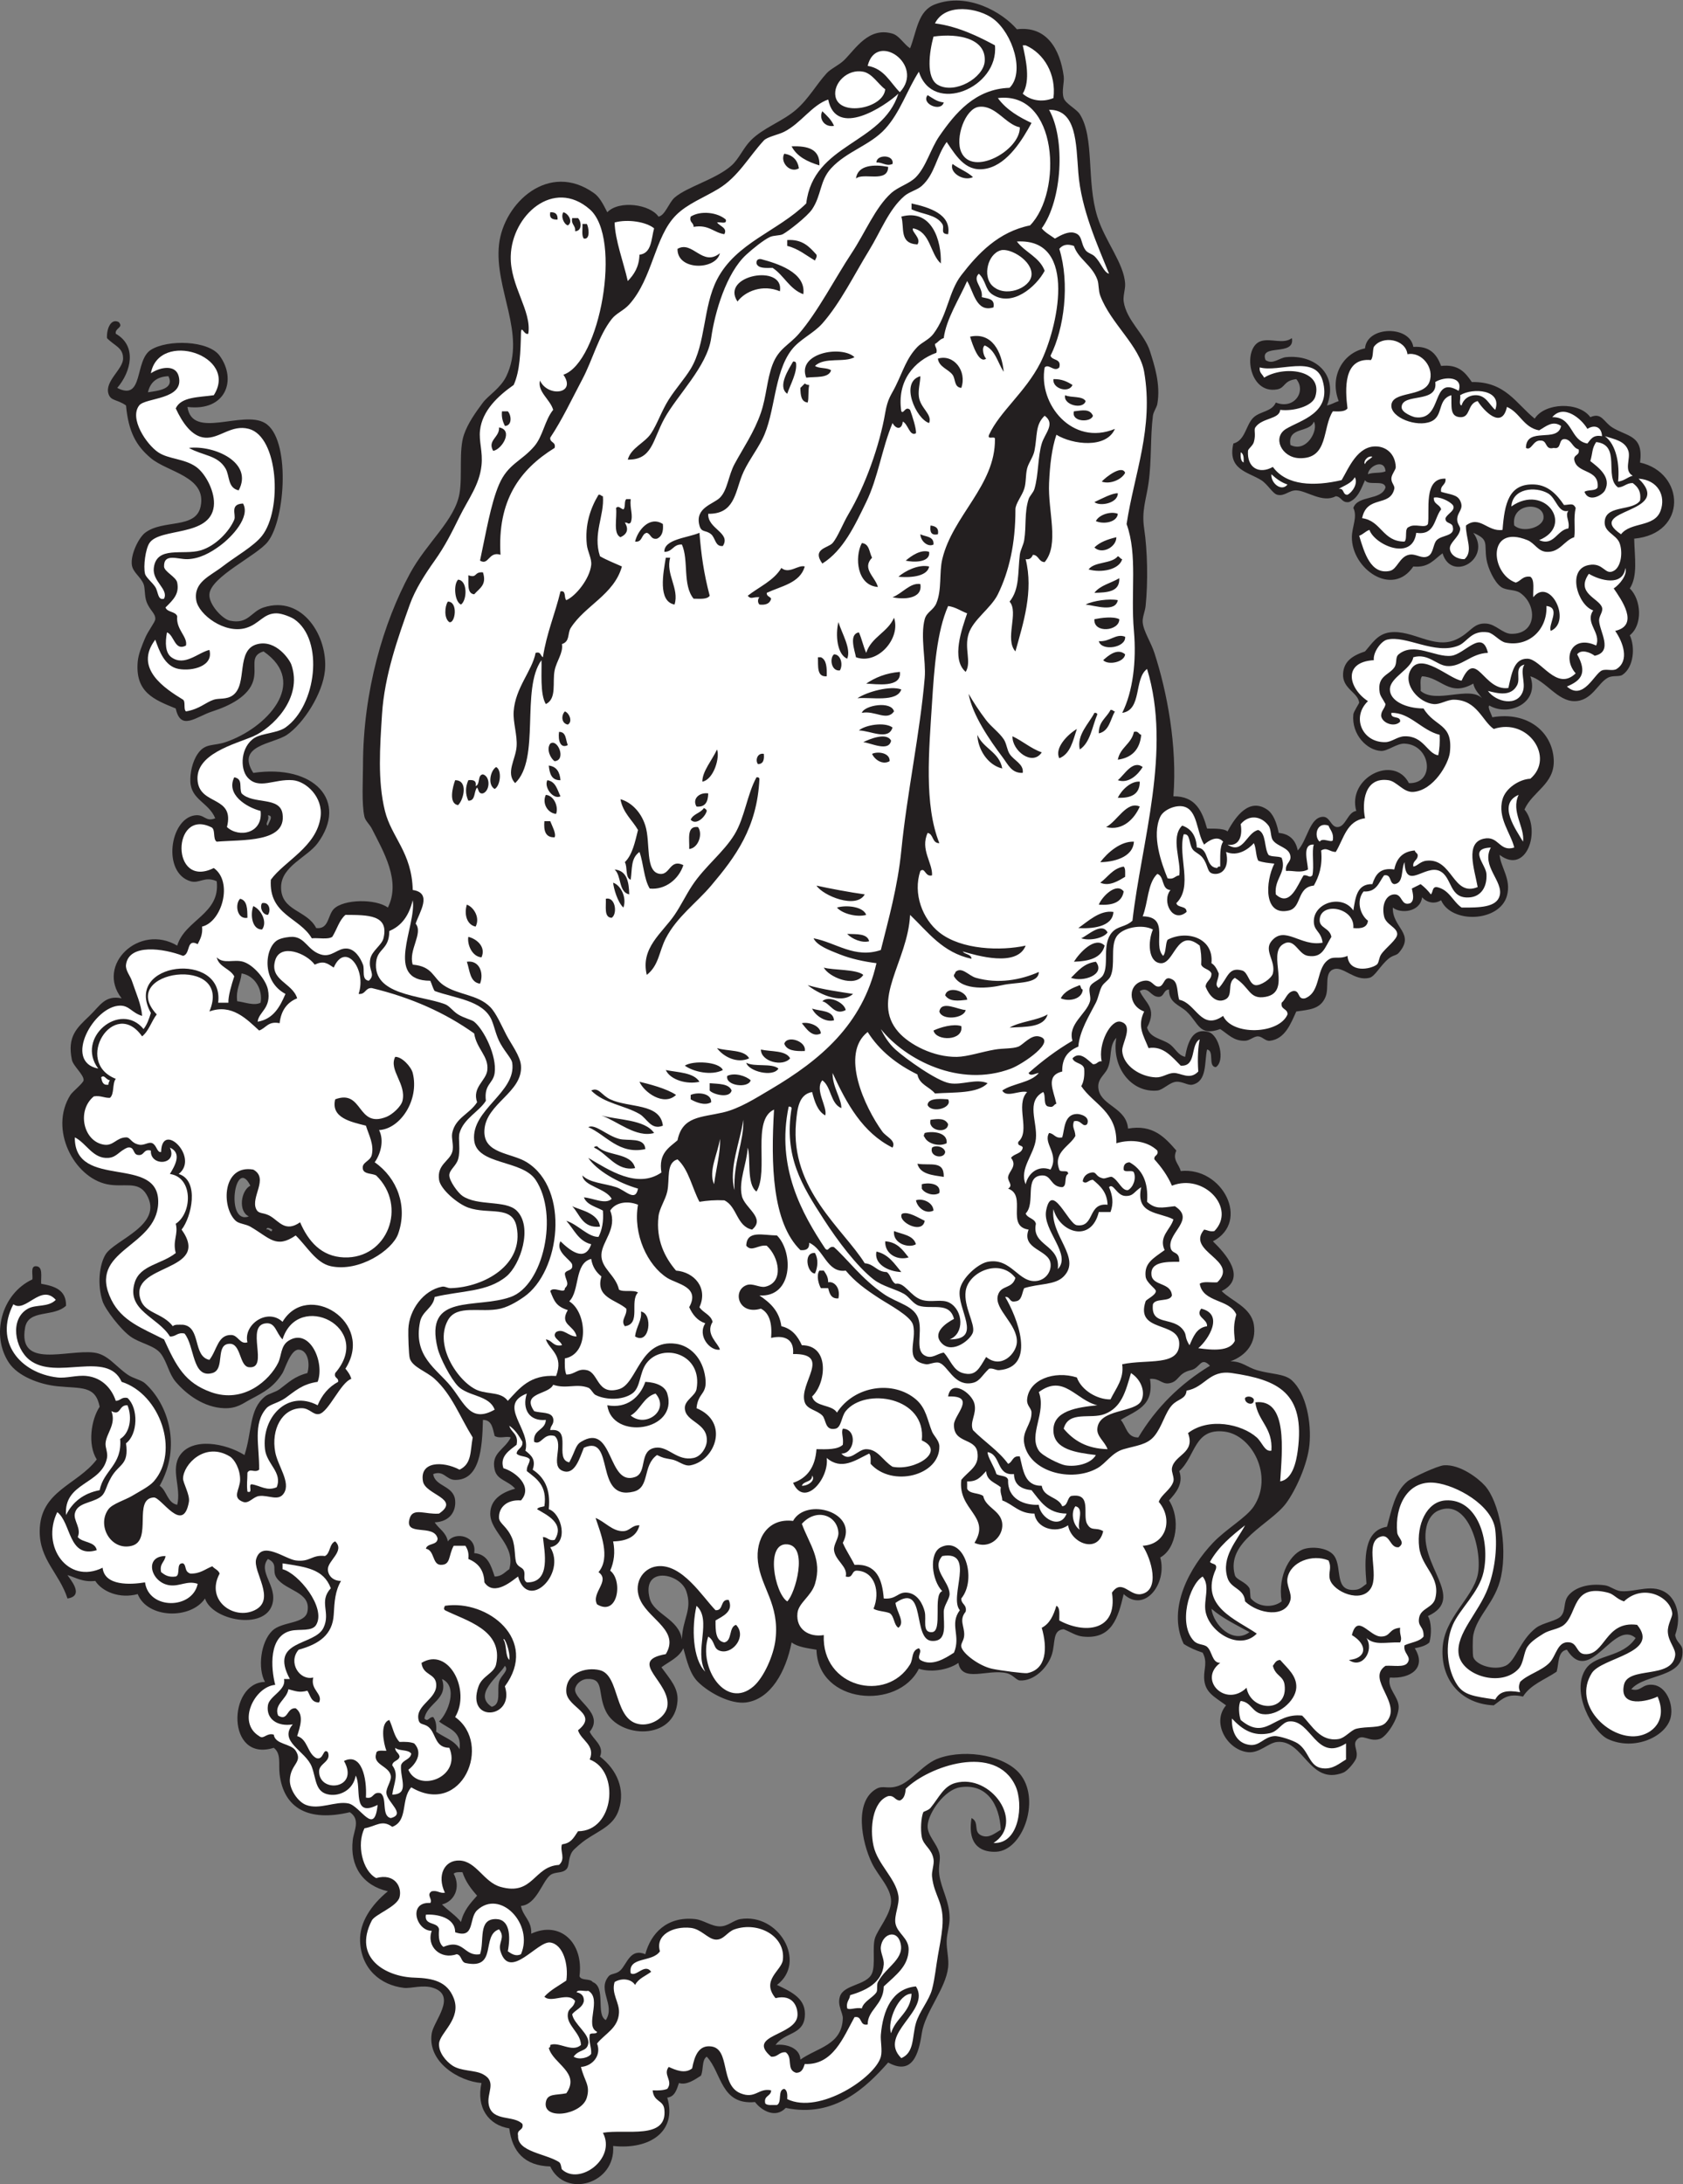
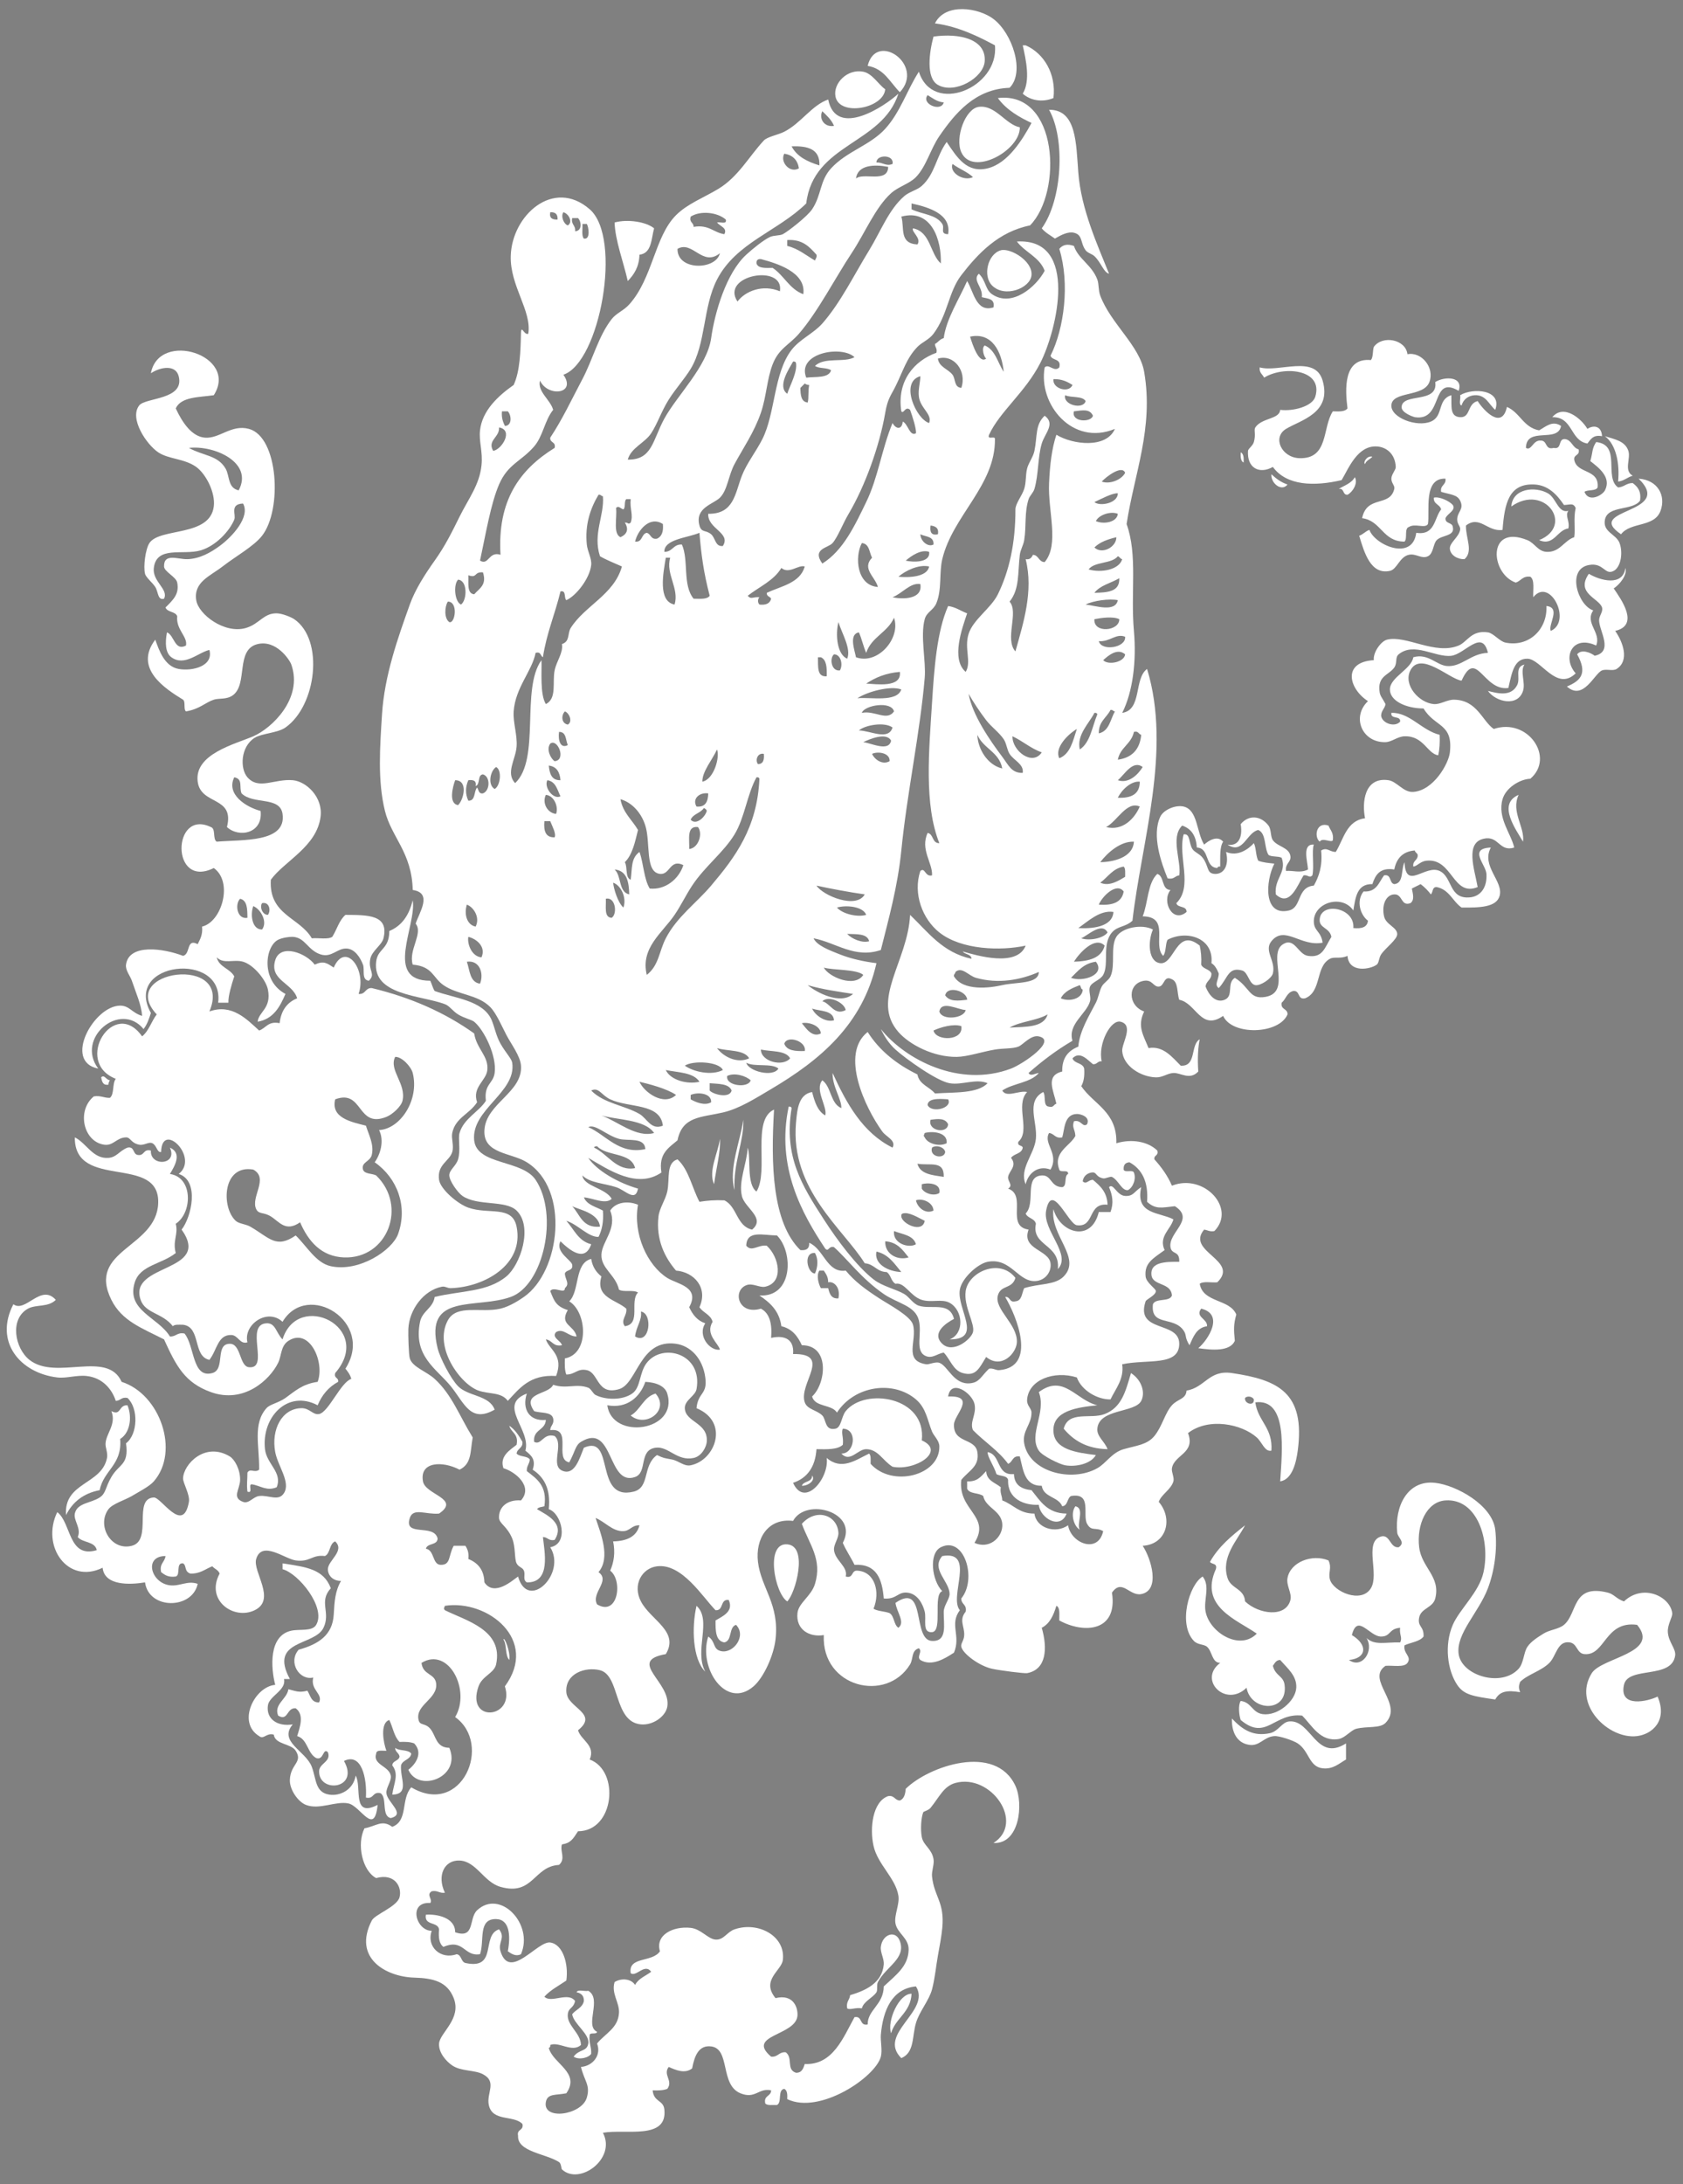
<svg xmlns="http://www.w3.org/2000/svg" viewBox="0 0 700.053 907.893" height="907.893" width="700.053" xml:space="preserve" id="svg2" version="1.1">
  <rect x="0" y="0" width="700.053" height="907.893" fill="#808080" stroke="none" />
  <defs id="defs6" />
  <g transform="matrix(1.333,0,0,-1.333,0,907.893)" id="g10">
    <g transform="scale(0.1)" id="g12">
-       <path id="path14" style="fill:#231f20;fill-opacity:1;fill-rule:evenodd;stroke:none" d="m 4501.45,5085.49 c -25.99,-18.13 -42.32,-45.93 -91.29,-41.08 -65.36,-97 -192.25,-7.53 -191.71,91.29 0.18,32.5 18.31,63.52 4.55,91.3 14.04,40.74 87.34,22.21 100.44,63.9 -3.31,25.61 -54.28,3.55 -63.92,22.83 -12.31,-27.26 -21.95,-57.18 -50.2,-68.48 -23.02,-3.22 -22.74,16.83 -41.09,18.26 -41.37,-22.37 -90.92,17.53 -123.26,18.26 -23.15,0.53 -36.01,-19.41 -59.33,-13.69 -14.33,3.51 -29.86,32.92 -50.21,45.65 -40.93,25.59 -106.04,32.52 -86.73,114.11 38.26,10.01 38.64,59.77 63.91,82.17 21.14,18.74 56.24,17.12 68.48,45.65 57.62,-23.06 95.8,35.39 63.88,73.03 -40.24,-4.62 -33.81,-27.22 -59.33,-31.95 -90.82,-16.84 -109.81,132.69 -50.21,150.64 30.99,9.33 68.83,-10.88 95.86,9.12 11.12,-58.73 -103.09,-15.01 -82.17,-68.47 23.15,-15.25 42.23,6.93 63.91,9.13 89.7,9.07 164.76,-52.91 127.81,-150.64 13.96,2.78 23.79,9.7 36.52,13.7 -29.15,74.47 11.29,149.95 82.16,164.33 5.59,70.02 139.91,72.6 150.64,4.57 52.2,3.5 73.57,-23.82 86.73,-59.35 54.91,6.22 76.03,-21.34 95.86,-50.2 105.22,1.75 138.67,-68.28 196.29,-114.12 30.82,49.72 137.95,54.03 173.45,4.56 35.5,16 41.19,-14.79 68.47,-31.96 46.57,-29.31 98.5,-23.07 86.73,-109.55 140.45,-31.42 149.19,-221.84 -18.26,-237.36 1.25,-58.14 11.77,-115.94 -13.7,-155.2 35.96,-35.08 40.95,-113.36 0,-146.07 17.35,-36.68 12.55,-99.42 -22.82,-123.25 -10.69,-7.19 -29.65,-0.69 -45.64,-9.13 -31.59,-16.65 -50,-73.42 -105,-73.03 -52.06,0.37 -88.57,63.02 -136.94,77.59 29.79,-82.91 -66.78,-126.85 -127.81,-91.29 -7.02,-4.39 6.59,-26.58 9.13,-36.51 110.91,19.09 187.7,-46.43 191.72,-132.38 3.58,-76.29 -65.85,-97.99 -91.3,-155.21 53.04,-64.57 6.35,-205.88 -77.6,-141.5 3.3,-39.45 37.29,-75.8 22.83,-127.81 -22.8,-81.94 -173.26,-87.8 -205.41,-13.69 -21.23,-13.45 -44.83,-6.98 -59.34,9.12 -5.79,-46.88 -67.76,-51.72 -91.3,-31.95 -2.19,-63.07 71.48,-80.91 18.25,-141.51 -7.48,-8.51 -17.68,-6.31 -31.94,-18.25 -26.29,-22.03 -41.82,-55.02 -59.36,-59.35 -45.45,-11.23 -80.6,35.32 -109.54,27.4 -33.62,-9.21 -14.92,-56.38 -27.39,-86.74 -16.04,-39.09 -50.95,-39.66 -91.3,-45.64 -17.7,-39.13 -35.36,-85.67 -82.16,-91.29 -14.12,-1.7 -22.93,12.68 -36.51,13.69 -13.37,1 -25.78,-13.19 -41.09,-13.69 -35.74,-1.18 -52.81,20.49 -77.6,36.51 -66.83,-23.94 -67.14,19.39 -104.99,54.78 -22.13,20.72 -55.51,26.3 -54.77,68.47 -17.83,-0.43 -14.24,-22.29 -31.95,-22.83 -26.37,-0.1 -30.81,34.32 -59.35,18.26 16.26,-37.63 55.7,-51.87 22.83,-114.12 9.39,-32.49 44.35,-34.36 68.47,-50.21 20.06,-13.17 25.93,-34.96 50.22,-41.08 8.3,47.23 24.25,91.73 73.02,77.6 33.77,-9.78 52.56,-90.97 22.83,-109.55 -25.67,1.72 -3.24,51.54 -27.39,54.77 -8.67,-40.16 0.77,-98.78 -45.64,-109.55 -13.57,-3.14 -30.9,10.43 -50.21,9.13 -20.93,-1.4 -41.43,-25.69 -59.34,-27.39 -81.48,-7.74 -143.67,73.23 -127.82,164.33 -24.05,-24.11 -12.69,-63.44 -27.39,-95.86 -9.43,-20.8 -35.94,-34.17 -27.39,-68.47 12.06,-48.28 85.99,-54.59 91.3,-118.69 77.73,13.95 115.24,-27.73 150.64,-68.48 -13.04,-29.18 7.88,-41.01 13.68,-63.89 130.67,13.74 218.34,-157.79 100.44,-219.1 38.22,-37.15 108.77,-114.01 27.39,-155.2 30.13,-30.8 91.83,-50.12 100.42,-105 8.72,-55.64 -23.03,-95.74 -73.04,-114.12 36.13,0.31 51.41,-18.23 82.16,-27.39 44.31,-13.16 86.07,-10.44 109.56,-31.94 44.39,-40.63 61.59,-130.97 54.76,-200.86 -5.93,-61 -42.95,-142.15 -73.02,-182.58 -48.86,-65.72 -188.52,-118.72 -159.77,-223.66 4.2,-15.29 33.42,-20.21 45.65,-41.1 3.04,-5.19 1.61,-28.5 4.57,-31.94 23.28,-27.24 68.13,-30.48 95.86,-9.14 -13.51,84.06 29.59,153.27 73.02,164.32 29.35,7.48 74.49,1.57 91.3,-22.81 25.98,-37.68 -2.44,-113.96 68.48,-104.99 13.75,1.75 23.87,12.8 31.94,18.26 -6.95,78.42 -8.55,166.72 63.91,178.02 15.33,55.28 24.79,109.26 63.9,141.51 13.88,11.44 93.98,48.9 114.13,50.22 50.62,3.28 107.53,-41.09 127.81,-63.91 44.3,-49.83 70.81,-184.38 50.21,-283.01 -16.86,-80.72 -74.86,-120.47 -86.73,-182.58 -2.43,-12.75 -2.3,-61.45 0,-68.48 8.29,-25.32 64.8,-43.06 100.42,-27.39 31.58,13.87 45.43,80.77 95.86,118.68 21.05,15.82 64.14,20.97 77.6,36.52 15.72,18.18 6.31,43.59 22.83,63.91 21.45,26.41 64.7,38.75 114.12,31.94 16.39,-2.25 32.32,-16.83 50.21,-18.25 47.2,-3.72 100.95,26.84 146.06,-9.13 22.17,-17.67 45.29,-63.84 22.82,-127.8 4.04,-23.79 21.36,-28.02 22.83,-45.66 7.51,-89.68 -117.76,-73.62 -159.77,-123.24 31.87,-9.21 31.96,17.92 68.48,13.69 40.09,-4.65 63.7,-58.88 54.78,-100.43 -13.07,-60.84 -113.88,-107.11 -196.28,-68.47 -47.41,22.23 -117.5,147.61 -68.48,219.11 31.99,46.66 113.12,33.14 155.21,95.85 -69.65,59.77 -142.17,-152.06 -214.55,-36.51 -29.11,-4.37 -24.63,-42.31 -31.96,-68.47 -36.15,-24.71 -81.7,-40.02 -104.98,-77.6 -49.99,11.05 -63.67,-7.56 -91.3,-27.38 -100.71,4.33 -165.16,77.54 -159.76,178.02 5.09,95 92.96,155.16 109.56,228.24 16.01,70.55 -26.58,243.07 -123.24,200.84 -17,-7.42 -30.95,-25.47 -36.54,-50.22 -27.1,-120.11 126.93,-222.25 4.57,-278.44 11.47,-19.42 11.63,-57.18 4.57,-82.17 -10.89,-10.41 -27.91,-14.7 -45.65,-18.25 37.69,-60.04 -11.52,-95.99 -77.6,-91.3 -9.48,-34.57 27.01,-58.48 27.38,-91.29 0.41,-35.26 -37.19,-93.56 -59.33,-100.43 -33.9,-10.52 -55.11,20.41 -73.03,-4.55 -10.72,-14.96 6.7,-31.78 0,-54.79 -2.75,-9.41 -25.28,-39.53 -41.09,-45.66 -105.23,-40.63 -122.58,103.26 -205.41,95.88 -28.16,-2.52 -55,-35.59 -91.3,-31.97 -64.33,6.46 -114.99,91.68 -68.46,146.09 -37.48,27.69 -67.44,40.34 -68.48,86.72 -0.63,28.32 11.07,48.26 -4.56,77.6 -21.79,7.12 -41.97,15.84 -59.34,27.4 -53.59,113.09 22.54,242.51 91.3,314.96 41.77,44.02 104.4,78.43 127.81,114.12 61.87,94.36 -5.5,222 -91.3,232.8 -95.82,12.05 -89.97,-76.94 -141.51,-123.26 14.85,-39.94 -12.96,-70.58 -31.95,-91.29 36.45,-55.82 24.13,-149.8 -27.39,-178.02 22.89,-81.23 -49.02,-174.72 -114.11,-114.12 -17.51,-74.69 -37.2,-142.25 -127.81,-132.38 -20.75,2.28 -37.06,13.83 -59.34,22.83 -35.44,-2.47 -25.59,-41.34 -36.52,-77.61 -12.36,-40.96 -55.55,-84.97 -100.42,-82.16 -10.97,0.69 -21.32,18.18 -41.09,22.82 -59.47,13.98 -139.12,-31.31 -150.63,31.95 -25.74,-18.87 -79.88,-32.04 -123.25,-18.25 -65.33,-130.5 -314.91,-110.07 -319.52,59.34 -28.57,4.91 -58.69,8.28 -77.61,22.82 -17.75,-91.16 -65.18,-176.55 -141.5,-187.15 -47.61,-6.62 -115.28,28.97 -150.64,63.9 -24.64,24.35 -34.08,62.79 -45.64,105 -13.56,-29.05 -44.1,-41.12 -68.48,-59.34 28.29,-38.7 53.01,-64.97 50.22,-104.99 -8.73,-125.03 -182.48,-116.78 -223.67,-31.96 -27.36,56.34 -2.98,103.62 -59.34,100.42 -18.42,-1.04 -35.22,-17.37 -36.52,-31.94 -3.15,-35.04 92.37,-75.57 45.64,-132.39 9.96,-24.28 46.7,-43.54 31.96,-77.6 53.81,-41.77 78.67,-101.97 59.33,-164.33 -15.76,-50.87 -58.59,-64.01 -104.98,-95.85 -8.39,-5.77 -35.62,-27.68 -41.09,-36.52 -14.08,-22.82 -7.25,-43.438 -18.25,-54.774 -13.25,-13.664 -35.38,-6.562 -50.21,-18.253 -25.35,-19.989 -42.63,-91.903 -91.29,-95.868 6,-33.554 33.92,-45.195 31.95,-86.726 89.73,41.519 164.19,-27.485 150.63,-132.383 4.62,-15.16 33.23,-6.328 41.08,-18.254 42.85,-16.504 8.8,-101.836 41.09,-118.691 30.78,47.754 -28.2,93.144 9.12,136.945 7.48,8.777 23.57,5.641 36.53,18.258 20.68,20.176 30.47,69.828 77.59,50.215 16.9,64.23 66.8,118.8 155.2,109.55 26.01,-2.714 50.55,-22.871 77.61,-22.82 25.28,0.051 42.29,19.363 63.91,22.82 120.31,19.278 208.23,-134.226 114.11,-205.398 48.53,-22.988 92.73,-44.231 86.73,-100.418 -5.95,-55.766 -63.12,-47.199 -91.3,-86.75 29.37,4.266 76.38,-7.168 77.6,-45.645 53.31,37.665 129.1,45.157 132.38,127.821 0.74,18.781 -17.75,40.226 -9.13,68.469 11.84,38.828 84.45,34.57 100.41,73.035 11.08,26.66 0.21,80.89 9.13,109.55 8.46,27.122 49.64,74.082 50.21,114.114 0.61,42.109 -39.91,78.972 -59.34,118.693 -32.19,65.79 -57.28,192.99 13.7,232.79 20.94,11.75 35.82,-2.42 68.47,9.13 43.48,15.39 77.6,69.54 127.81,86.73 86.27,29.54 211.04,6.86 255.62,-54.78 59.26,-81.89 3.31,-233.02 -77.6,-237.36 -38.48,-2.07 -92.42,12.24 -77.6,104.99 26.14,-12.99 3.42,-43.49 31.95,-54.78 22.21,-8.77 39.39,6.34 59.35,18.25 -3.66,78.34 -43.48,146.06 -127.81,132.38 -47.19,-7.64 -97.91,-78.44 -100.43,-118.68 -1.96,-31.37 28.74,-55.36 36.52,-86.73 5.22,-20.97 -4.42,-37.989 0,-68.457 6.3,-43.395 31.13,-80.204 31.95,-132.383 0.41,-25.313 -8.5,-48.692 -9.12,-73.035 -0.71,-27.598 7.6,-55.098 4.55,-82.168 -7.56,-67.317 -72.2,-139.114 -82.15,-205.403 -9.46,-63.066 -28.67,-133.172 -104.99,-91.297 -69.54,-79.015 -169.22,-173.351 -319.53,-141.504 -31.72,-33.722 -75.33,-8.886 -95.86,18.25 -107.41,-10.027 -103.54,91.223 -150.63,141.504 -16.08,-9.785 -9.77,-41.961 -18.26,-59.336 -18.36,-11.699 -44.73,-30.632 -68.47,-22.82 -7.09,-20.293 -12.41,-42.371 -36.51,-45.652 31.23,-104.699 -53.59,-163.02 -168.9,-150.637 8.35,-118.898 -149.64,-164.121 -196.28,-63.906 -79.97,2.207 -118.67,45.664 -127.81,118.691 -64.48,10.235 -103.71,64.395 -86.73,141.504 -70.15,5.469 -169.81,65.281 -155.21,155.203 6.2,38.098 79.47,116.621 4.57,141.496 -32.14,10.672 -69.31,-2.511 -91.29,0 -72.94,8.352 -133.86,58.985 -136.95,146.075 -2.04,57.832 34.42,112.128 86.74,155.203 -78.68,17.851 -119.01,78.515 -109.56,159.762 3.4,29.19 25.15,63.95 -9.13,86.73 -128.499,-30.52 -206.253,11.58 -219.108,118.68 -3.852,32.12 5.703,63.71 -18.254,82.16 -148.961,-46.8 -143.832,203.58 -27.387,205.41 -23.34,42.04 -13.683,124.56 22.82,159.78 30.446,29.35 101.622,20.3 109.559,59.34 12.605,62.04 -67.082,64.13 -95.859,104.99 -16.707,23.69 6.593,43.6 -27.391,59.33 -32.66,-40.55 30.797,-83.96 13.691,-141.5 -24.261,-81.64 -187.464,-50.67 -209.972,18.26 -44.676,-66.13 -179.524,-62.64 -209.977,13.69 -56.008,-15.19 -110.554,7.21 -132.379,41.07 -39.457,-4.45 -59.8,10.2 -86.726,18.28 4.875,-9.48 56.117,-64.57 0,-73.04 -25.594,79.06 -87.262,120.34 -86.735,209.97 0.75,126.33 117.543,143.5 178.024,223.66 -29.27,46.25 -17.528,124.51 9.129,164.34 -13.442,67.12 -57.125,56.2 -132.371,63.9 -56.141,5.76 -122.871,31.57 -150.637,73.05 -57.023,85.14 -24.348,214.74 73.031,260.18 1.965,14.77 -6.004,39.49 9.137,41.08 25.351,1.03 16.926,-31.76 18.254,-54.77 41.457,-7.23 78.574,-18.81 77.594,-68.47 -39.231,-36.85 -117.379,-9.91 -127.801,-68.48 -23.133,-129.92 131.523,-67.34 214.535,-77.6 43.316,-5.35 64.906,-40.33 104.984,-68.46 17.692,-12.42 42.668,-16.5 54.785,-27.39 72.86,-65.55 114.407,-197.28 45.637,-319.53 22.895,-15.15 23.203,-52.89 54.785,-59.34 13.512,53.57 -22.203,110.56 9.125,155.2 38.657,55.07 140.012,37.79 200.856,0 24.554,75.69 13.746,141.91 63.902,182.59 11.211,9.08 31.348,12.37 45.641,22.81 26.515,19.39 44.566,39.37 86.738,50.22 9.516,33.59 -0.527,72.25 -27.391,73.04 -24.988,0.72 -42.773,-61.27 -50.214,-73.04 -27.551,-43.59 -56.817,-59.13 -100.422,-82.16 -23.325,-12.32 -41.735,-28.9 -82.164,-27.39 -62.5,2.33 -116.731,42.45 -150.641,82.16 -21.598,25.31 -26.176,59.89 -45.641,86.73 -19.879,27.39 -64.839,32.51 -95.863,54.78 -30.508,21.88 -78.48,84.37 -86.726,109.56 -17.235,52.62 -10.227,113.95 9.128,146.05 27.692,45.98 184.075,92.16 127.813,187.16 -26.149,44.14 -70.582,21 -123.25,31.95 -103.469,21.55 -181.633,171.83 -114.121,278.45 6.742,10.64 40.191,36.8 41.086,45.65 1.707,16.92 -32.438,44.24 -36.512,63.91 -15.176,73.08 15.555,99.52 54.773,136.95 32.848,31.34 48.297,65.68 100.422,54.77 -81.632,104.32 55.379,234.52 173.461,164.33 24.434,81.11 135.356,98.2 123.242,200.84 -37.621,16.91 -54.214,-8.52 -82.164,0 -88.175,26.91 -64.183,194.43 13.7,205.42 31.004,4.38 33.047,-21.74 63.906,-9.13 -20.324,49.28 -75.031,57.23 -77.606,114.11 -1.144,25.31 5.297,61.04 22.829,86.74 23.425,34.36 48.246,23.62 86.726,36.51 126.43,42.37 262.399,184.54 118.684,283.01 -45.285,-13.63 -19.45,-48.61 -31.957,-91.29 -13.848,-47.31 -70.637,-77.48 -127.813,-95.86 -50.898,-16.36 -98.656,-62.67 -114.117,9.13 -67.359,27.49 -127.055,50.14 -118.676,146.07 2.051,23.51 13.246,50.13 22.824,73.04 9.879,23.64 31.286,49.69 31.954,59.34 1.265,18.45 -16.965,26.53 -27.391,54.78 -6.676,18.08 -3.953,42.21 -9.137,54.77 -9.547,23.18 -33.226,36.43 -36.512,59.34 -4.656,32.47 21.161,85.02 41.086,100.42 55.536,42.97 158.352,10.59 173.454,82.17 19.726,93.48 -102.797,106.68 -155.196,150.63 -46.777,39.25 -69.945,82.92 -77.601,164.33 -28.008,19.96 -47.618,13.2 -54.778,36.53 -12.097,39.39 45.254,76.05 45.641,109.55 0.422,34.71 -26.234,39.15 -50.207,63.9 -1.617,28.65 11.84,62.66 36.519,50.21 16.645,-17.98 -12.464,-17.9 -9.128,-36.51 66.89,-37.77 47.878,-118.59 4.566,-168.9 83.519,-42.94 53.004,85.81 104.988,118.68 52.219,33.02 179.746,29.57 214.535,-18.26 54.7,-75.18 19.344,-174.54 -100.418,-159.76 15.082,-103 172.114,-8.86 241.93,-50.21 79.774,-47.26 64.672,-297.75 9.129,-369.74 -33.957,-44.02 -178.582,-109 -182.586,-164.33 -2.281,-31.47 40.578,-77.23 63.899,-82.17 57.535,-12.17 65.707,28.28 104.992,41.09 122.207,39.86 201.715,-91.31 191.715,-196.28 -6.91,-72.66 -67.481,-166.38 -118.676,-200.85 -43.203,-29.09 -160.094,-31.8 -104.996,-118.69 189.57,28.04 297.662,-87.48 200.851,-219.1 -32.258,-43.86 -113.578,-71.68 -114.113,-136.95 -0.637,-75.69 81.25,-70.98 109.547,-127.8 39.997,-4.56 35.667,39.78 54.777,59.34 30.63,31.33 131.27,32.37 168.9,4.56 41.35,82.53 -13.45,173.99 -50.22,246.49 -6.13,12.09 -19.96,24.16 -22.82,36.53 -9.27,40.09 -4.57,118.5 -4.57,159.76 0,233.42 64.86,447.56 146.07,597.98 53.12,98.38 140.72,166.52 155.21,251.06 9.18,53.58 -2.77,134.44 13.69,182.58 12.22,35.78 36.34,69.7 59.34,100.43 16.43,21.93 55,44.63 73.03,82.16 63.32,131.79 -38.24,271.88 -22.82,410.82 14.38,129.45 155.81,260.87 296.71,159.77 16.63,-11.93 27.55,-32.57 41.08,-59.34 37.33,38.65 133.81,24.54 159.76,-13.69 20.68,3.54 32.45,43.86 50.21,59.33 38.9,33.89 129.6,57.16 178.03,100.43 23.03,20.58 36.15,53.94 59.35,77.59 38.83,39.63 98.5,58.87 141.5,95.86 39.39,33.92 63.58,78.96 95.86,114.12 13.13,14.32 38.19,24.8 54.77,41.08 34.75,34.11 76.15,104.51 150.64,82.18 21.28,-6.4 35.14,-32.86 54.77,-45.65 21.39,54.61 23.99,116.54 77.59,136.94 102.54,39.03 211.12,-25.37 255.62,-77.61 92.87,11.4 134.69,-62.17 146.09,-146.06 2.66,-19.69 -7.25,-46.12 0,-68.48 5.64,-17.41 39.86,-34 50.2,-50.21 46.73,-73.26 20.1,-208.49 54.78,-319.52 24.18,-77.43 83.72,-146.13 86.73,-209.98 0.79,-16.77 -7.09,-37.94 -4.56,-54.78 8.96,-59.71 64.92,-100.7 82.16,-155.19 13.11,-41.46 33.79,-102.93 22.83,-164.34 -1.94,-10.83 -12.05,-23.75 -13.7,-36.52 -8.56,-66.41 -3.62,-139.03 -13.69,-209.97 -7.29,-51.32 -22.06,-85.86 -13.7,-141.51 10.44,-69.51 12.36,-166.65 4.57,-241.93 -1.73,-16.72 -10.29,-34.59 -9.14,-50.21 2.09,-28.11 25.32,-61.48 36.52,-95.86 39.12,-119.88 71.82,-289.56 59.34,-447.34 69.46,0.98 89.99,-46.95 104.99,-100.43 10.15,-1.27 50.4,2.42 63.91,-9.12 25.6,48.05 67.99,105.45 123.25,68.46 19.41,-12.98 29.95,-40.75 36.52,-73.03 34.79,-3.24 52.99,-23.08 59.34,-54.78 30.47,32.85 36.7,102.33 77.6,105 22.98,1.49 25.4,-31.49 45.63,-31.96 26.5,-0.6 32.11,46.82 59.36,50.22 -28.95,103.81 118.03,177.22 164.32,86.72 83.36,-2.44 69.59,119.8 -13.69,123.25 -24.22,1.01 -52.38,-23.62 -73.04,-22.83 -43.53,1.7 -92.89,50.48 -86.73,114.13 0.79,8.09 18.48,34.59 18.26,36.51 -3.7,32.5 -53.74,43.29 -50.21,91.29 2.6,35.5 25.86,54.36 68.47,68.47 21.18,23.86 38.74,54.46 77.6,59.35 71.21,8.96 136.45,-53.25 205.41,-22.82 47.2,20.82 53.23,53.63 95.87,50.21 29.8,-2.39 50.48,-31.55 77.6,-31.96 80.46,-1.2 81.49,90.77 27.38,127.82 -16.31,11.16 -42.88,6.62 -59.34,18.25 -20.75,14.68 -41.33,58.56 -45.64,86.73 -7.65,49.76 9.3,60.27 -41.09,82.16 58.94,-81.09 -68.45,-155.2 -95.86,-63.9 z M 1575.48,1616.31 c 14.2,-15.5 -12.79,-28.91 -18.26,-50.22 -7.15,-27.9 8.34,-69.83 -22.82,-77.59 -59.74,39.16 22.59,95.14 41.08,127.81 z m -196.28,-41.09 c 52.19,-23.24 17.84,-108.34 -9.13,-132.37 27.49,-22.71 71.78,-28.64 63.91,-86.72 -15.01,27.58 -48.42,36.78 -73.04,54.76 1.89,20.15 -1.24,35.28 -9.13,45.65 -13.62,1.02 -15.52,-16.84 -27.38,-4.56 8.51,49.41 75.9,58.79 54.77,123.24 z m 3345.93,3597.01 c -11.44,73.18 96.35,74.52 91.29,22.81 -2.79,-28.48 -63.38,-47.32 -91.29,-22.81 z m -944.9,-3377.9 c 34.15,-29.77 77.63,-50.17 118.68,-73.03 -51.16,-38.44 -112.39,21.94 -118.68,73.03 z m -4.55,757.74 c -92.73,-56.39 -167.91,-130.34 -223.69,-223.67 -36.78,-0.27 -37.32,35.71 -54.77,54.78 44.42,28.62 105.1,40.95 91.29,127.82 29.5,2.77 36.31,-17.2 59.34,-13.7 32.01,4.87 26.42,31.63 68.47,41.07 29.55,6.65 30.1,43.63 59.36,13.7 z M 2127.81,1698.48 c -9.04,64.61 -87.67,78.38 -100.42,127.81 -26.38,102.3 94.4,80.1 114.11,22.82 20.04,-58.21 -11.8,-85.4 -13.69,-150.63 z m -684.7,-725.796 c 9.75,-29.801 27.01,-52.098 45.64,-73.036 -20.79,-23.339 -42.07,-46.179 -50.21,-82.168 -16.88,21.161 -40.39,35.684 -59.34,54.786 37.95,8.925 59.83,52.058 36.52,95.847 5.39,5.266 16.13,5.18 27.39,4.571 z m 63.9,1410.496 c 28.84,-0.07 30.39,-27.44 36.52,-50.21 17.2,-9.57 36.92,1.09 50.21,-4.57 -18.88,-38.67 -62.21,-47.48 -50.21,-100.42 7.56,-33.33 42.25,-33.59 63.9,-59.34 -47.22,-12.98 -77.27,-37.34 -77.59,-77.59 -0.48,-58.75 81.27,-97.57 59.34,-173.47 -14.07,-8.76 -22.93,-22.72 -45.65,-22.82 -11.4,34.24 -21.47,69.82 -63.9,73.03 9.71,53.26 -58.81,68.82 -82.17,36.53 -5.19,28.28 -27.85,39.09 -41.08,59.33 48.33,2.37 66.92,35.27 63.9,68.47 -4.28,46.96 -63.14,42.54 -68.47,82.17 33.55,12.69 40,-18.07 68.47,-18.27 77.54,-0.5 84.52,98.88 86.73,187.16 z m 2925.97,2273.23 c 1.24,15.5 -3.53,37 4.57,45.64 60.37,-3.44 84.45,-65.89 159.76,-22.82 4.33,-20.03 17.08,-31.61 27.39,-45.64 -39.82,39.7 -144,-18.55 -191.72,22.82 z M 781.223,3113.54 c -29.196,-14.65 -39.16,-79.91 -4.575,-95.86 -75.578,-27.65 -42.777,191.52 4.575,95.86 z m 50.207,-136.95 c 0.695,11.36 15.461,1.34 18.261,0 -3.003,-13.67 -9.757,4.36 -18.261,0 z m -77.598,798.84 c 41.473,-6.88 66.742,-50.34 59.344,-91.3 -20.227,-10.72 -51.164,2.22 -73.035,4.56 -4.727,38.21 10.839,56.11 13.691,86.74 z M 836,4268.41 c 20.469,-0.2 0.797,-24.22 0,-31.95 -11.305,4.4 6.289,17.52 0,31.95 z M 525.602,5637.82 c 19.906,-40.68 -32.93,-45.48 -63.907,-50.21 6.957,31.08 27.309,48.77 63.907,50.21 z M 4026.73,5423.28 c -10,58.67 60.73,36.64 73.03,73.03 15.62,-25.68 -22.35,-98.46 -73.03,-73.03 z m 296.71,-82.16 c -14.48,-6.84 -40.33,-2.3 -54.79,-9.14 1.05,25.59 51.96,50.29 54.79,9.14 v 0" />
      <path id="path16" style="fill:#ffffff;fill-opacity:1;fill-rule:evenodd;stroke:none" d="m 2807.95,6523.38 c -30.59,30.26 -48.38,73.33 -100.43,82.16 26.55,109.44 179.74,3 100.43,-82.16 z m -766.87,-424.52 c -9.16,-33.45 -7.25,-77.96 -45.65,-82.17 -1.15,-38.4 -17.05,-62.06 -36.51,-82.16 -13.24,58.49 -39.57,127.51 -41.09,182.58 40.83,11.25 98.91,2.03 123.25,-18.25 z m 1150.31,570.59 c 3.04,0 6.07,0 9.12,0 56.66,-24.45 95.92,-89.09 86.72,-164.34 -35.92,-14.89 -73.21,-6.77 -95.84,13.7 24.87,40.25 9.93,106.08 0,150.64 z m 82.16,-200.84 c 85.94,0.6 84.12,-104.16 91.29,-196.29 8.94,-114.84 60.25,-226.09 95.86,-314.96 -16.82,3.81 -24.81,35.17 -45.65,54.77 -7.34,6.9 -21.16,9.86 -27.39,18.26 -17.12,23.14 -8.34,48.15 -36.52,54.77 -17.99,4.24 -39.21,-6.47 -59.33,-18.25 -14.1,10.23 -30.23,18.45 -41.09,31.94 63.62,87.74 74.53,278.01 22.83,369.76 v 0" />
      <path id="path18" style="fill:#ffffff;fill-opacity:1;fill-rule:evenodd;stroke:none" d="m 2762.3,6532.5 c -5.53,-60.21 -142.69,-85.59 -155.19,-22.82 -8.22,41.23 37.03,87.54 86.72,77.6 28.25,-5.64 47.22,-39.77 68.47,-54.78 z m 360.61,-502.11 c 29.17,8.24 99.86,-33 95.86,-77.6 -3.64,-40.74 -83.65,-72.03 -123.25,-31.96 -29.3,29.66 -13.66,97.97 27.39,109.56 z m 59.35,383.44 c 1.72,-71.84 -147.69,-154.97 -182.6,-77.6 -20.22,44.8 12.29,136.15 54.78,141.5 51.89,6.53 82.85,-54.62 127.82,-63.9 z m -269.32,283.01 c 80.3,11.46 165.17,-7.46 159.76,-77.61 -3.95,-51.14 -93.04,-103.14 -146.07,-73.03 -38.16,21.66 -26.74,102.76 -13.69,150.64 v 0" />
      <path id="path20" style="fill:#ffffff;fill-opacity:1;fill-rule:evenodd;stroke:none" d="m 3501.78,4587.95 c 62.53,8.97 36.1,106.91 77.6,136.93 77.43,-254.04 -17.5,-538.65 -45.64,-785.13 -23.11,-20.72 -45.82,-15.77 -63.9,-36.52 -31.87,-36.53 -8.45,-98.73 -27.4,-132.37 -9.37,-16.64 -34.55,-21.65 -41.08,-36.52 -5.75,-13.11 3.85,-31.68 0,-45.65 -10.88,-39.5 -70.49,-71.58 -54.78,-123.24 -49.92,-29.2 -94.96,-63.29 -136.94,-100.43 5.4,-12.29 23.79,0.02 31.95,0 -25.44,-30.85 -80.72,-31.87 -114.11,-54.78 13.41,-23.7 52.01,1.38 77.6,-4.56 -38.67,-41.46 11.91,-120.5 -27.39,-155.21 -4,-14.64 11.83,-9.46 13.7,-18.25 -3.03,-19.82 -27.39,-18.26 -36.53,-31.96 20.41,-25.38 -6.38,-40.53 -9.13,-59.33 -2.07,-14.21 17.4,-25.81 0,-36.53 60.09,-20.98 -8.5,-117.15 63.91,-127.81 -23.03,-62.13 62.67,-62.03 68.47,-104.99 3.37,-24.92 -13.99,-50.26 -41.09,-54.78 -58.65,-9.76 -80.27,73.77 -155.2,59.35 -30.81,-5.93 -80.75,-51.17 -86.72,-86.73 -10.17,-60.48 74.03,-155.72 -31.96,-155.2 46.97,17.8 42.72,90.57 0,114.12 -24.04,13.25 -56.51,-0.27 -86.72,9.12 -36.29,11.3 -53.27,56.22 -82.17,50.22 -13.79,7.51 -14.33,28.28 -27.39,36.51 -31.29,0.67 -38.68,25.23 -68.46,27.39 -67.28,107.6 -232.84,230.29 -214.54,438.21 3.98,45.26 8.84,88.24 50.21,95.87 8.02,-30.02 16.78,-59.3 41.08,-73.04 7.91,26.22 -34.15,80.25 -9.13,109.55 28.4,-20.29 24.9,-72.48 59.34,-86.73 1,28.45 -28.06,66.24 -27.39,109.56 44.12,-95.87 93.73,-186.24 187.16,-232.8 12.17,22.58 -19.73,33.31 -31.97,50.21 -54.81,75.77 -132.25,242.37 -45.64,310.4 37.14,-58.72 90.92,-100.8 155.21,-132.38 5.94,-32.09 37.81,-38.25 54.76,-59.33 61.08,4.35 131.94,-1.09 164.33,31.95 -36.14,15.69 -79.69,-6.79 -118.68,0 -40.39,7.03 -136.44,75.9 -168.89,104.98 -20.77,18.61 -36.23,43.79 -45.64,63.91 76.64,-95.71 245.89,-184 406.25,-123.25 36.27,13.74 145.7,87.43 86.73,100.43 -24.87,5.48 -49,-26.14 -63.9,-31.95 -17.96,-7.01 -46.65,-4.69 -73.03,-9.14 -40.7,-6.86 -85.25,-22.26 -118.69,-22.82 -72.84,-1.2 -148.14,38.22 -182.59,77.6 -87.56,100.11 29.18,219.14 36.52,365.18 55.97,-53.58 101.44,-117.67 191.71,-136.94 -1.2,15.54 -20.56,12.91 -27.38,22.82 43.48,-12.51 169.48,-50.23 196.28,18.26 -77.23,-16.88 -200.3,-13.56 -269.32,41.08 -52.53,41.58 -83.06,120.98 -59.34,191.72 15.16,12.88 14.3,-19.5 36.52,-13.7 2.31,38.98 -37.74,80.62 -13.7,132.38 19.1,-3.72 13.26,-32.39 36.52,-31.95 -48.28,120.29 -32.19,289.83 -22.82,438.21 6.75,106.98 14.95,221.52 50.2,301.27 24.07,-3.33 39.27,-15.51 59.34,-22.82 -15.7,-46.56 -51.06,-142.63 -4.55,-182.59 18.91,31.18 -5.33,73.27 9.13,118.68 14.29,44.82 69.9,79.69 91.29,123.25 34.77,70.85 55.03,157.81 54.78,264.75 -0.04,18.11 20.55,42.39 27.38,63.91 6.53,20.54 3.87,43.17 9.14,63.9 4.4,17.42 18.94,35.65 22.82,54.78 9.51,46.74 1.8,81.34 31.94,109.55 34.38,-25.47 0.6,-54.41 -9.12,-86.73 -12.61,-41.89 -9.61,-96.24 -22.82,-141.5 -3.4,-11.64 -14.95,-21.54 -18.26,-31.96 -13.58,-42.59 -6.53,-83.23 -13.7,-127.81 -2.56,-15.95 -11.85,-30.12 -13.68,-45.64 -6.71,-56.7 -0.27,-107.03 -31.97,-146.07 29.71,-33.04 -16.34,-117.16 18.27,-155.21 24.51,88.44 57.04,187.51 31.95,287.58 14.35,-2.16 18.65,5.7 22.82,13.7 18.45,-1.33 17.32,-22.24 36.51,-22.83 46.57,55.6 9.68,157.85 13.71,246.5 2.58,56.85 8.46,107.59 22.83,150.63 50.92,-31.07 155.81,-43.69 182.58,18.26 -133.15,-55 -239.86,77.7 -219.12,191.72 12.79,13.13 29.8,-16.23 45.66,0 7.25,28.55 -22.27,20.34 -27.39,36.51 42.35,84.12 60.83,224.7 27.39,333.23 10.94,13.16 25.15,16 45.64,9.13 13.33,-40.87 55.93,-58.94 73.04,-104.99 5.33,-14.34 2.71,-33.15 9.13,-50.21 32.92,-87.48 122.78,-155.61 136.94,-237.36 30.39,-175.29 -31.01,-317.82 -54.78,-474.73 34.97,-97.22 12.13,-212.1 22.82,-333.23 8.34,-94.22 -3.25,-189.65 -36.51,-255.61 z m -351.49,1949.12 c -107.58,-3.44 -170.23,-79.85 -219.1,-150.64 -27.42,-39.71 -40.75,-94.61 -73.04,-127.81 -20.4,-20.99 -54.84,-29.57 -77.6,-50.21 -49.78,-45.15 -81.4,-124.23 -123.25,-187.15 -49.75,-74.85 -105.98,-184.1 -164.31,-251.06 -31.29,-35.91 -62.97,-45.82 -82.17,-95.86 -17.81,-46.44 -19.2,-100.33 -36.52,-150.64 -21,-61.05 -55.7,-110.66 -82.16,-159.76 -19.37,-35.94 -21.69,-80.97 -45.64,-104.99 -20.38,-20.43 -78.91,-31.04 -63.91,-86.73 6.32,-23.45 19.56,-12.9 36.52,-27.38 13.76,-11.76 12.28,-39.38 36.52,-36.52 26.41,41.48 -48.19,53.19 -45.66,100.42 80.37,-1.19 83.56,63.34 104.99,118.68 14.84,38.31 44.16,75.06 63.91,114.12 40.81,80.68 35.08,205.57 91.29,278.44 25.71,33.33 68.61,51.22 95.86,82.17 56.33,63.96 99.12,151.76 146.07,228.24 36.05,58.73 61.09,126.85 109.55,168.89 16.21,14.06 40.33,18.88 54.78,31.95 41.62,37.65 44.47,90.9 77.6,136.95 32.94,-49.37 63.46,-97.83 127.8,-82.17 63.98,15.58 109.43,90.74 136.95,141.51 -35.73,16.81 -78.07,39.98 -104.99,77.59 189.12,22.58 201.94,-294 100.43,-397.12 -98.34,-19.78 -162.54,-87.69 -214.55,-155.2 -39.87,-51.77 -42.18,-123.1 -86.72,-182.59 -14.22,-18.98 -35.95,-26.32 -50.21,-41.08 -34.12,-35.33 -44.4,-74.53 -68.48,-123.26 -13.55,-27.4 -24.27,-37.15 -31.95,-82.16 -17.65,-103.48 -63.02,-228.82 -114.12,-314.96 -18.48,-31.17 -34.11,-72.89 -50.21,-91.3 -13.74,-15.72 -65.43,-17.24 -31.95,-63.9 65.48,40.68 101.79,119.44 136.93,191.71 37.38,76.86 48.33,165.33 82.18,246.5 10.22,-19.18 29.21,-22.26 31.94,4.56 16.69,-7.52 21.15,-46.94 41.08,-36.51 1.71,14 -11.01,52.78 -18.25,73.04 -15.13,13.57 -19.81,-14.45 -27.39,-4.57 -14.45,94.05 39.85,157.59 109.55,182.59 3.3,13.94 -4.67,16.62 -4.57,27.38 10.05,5.19 15.18,15.27 27.39,18.26 7.73,59.66 47.87,121.13 73.03,178.03 20.07,-32.06 27.86,-99.45 82.18,-82.17 5.44,28.27 -18.7,26.94 -36.53,31.95 4.5,31.53 -30.66,52.44 -9.12,73.05 22.32,-21.31 19.79,-49.41 41.08,-63.92 62.04,-42.3 137.53,22.83 164.32,73.04 -16.21,43.12 -61.29,57.38 -86.73,91.29 194.93,11.57 124.91,-277.54 73.04,-378.86 -46.81,-91.49 -126.81,-151.75 -159.76,-223.68 -7.3,-17.96 19.72,-1.59 18.27,-13.69 1.57,-144.6 -131.99,-238.34 -164.34,-374.31 -10.04,-42.18 -0.84,-94.18 -18.26,-136.94 -9.29,-22.79 -30.31,-27.22 -36.51,-50.21 -14.41,-53.34 4.4,-130.34 0,-182.59 -14.39,-170.31 -55.37,-360.61 -73.04,-538.64 -11.18,-112.83 -40.24,-215.87 -63.9,-310.39 -81.7,-27.79 -140.9,23.74 -209.97,36.51 10.6,-22.91 49.57,-37.3 82.16,-50.21 34.39,-13.63 75.29,-22.54 114.11,-27.38 -43.43,-192.14 -176.41,-302.52 -328.66,-392.57 -49.89,-29.53 -99.39,-61.26 -150.62,-73.04 -68.15,-15.66 -126.47,-11.63 -141.51,-86.73 -27.01,-23.2 -59.75,-40.68 -50.22,-100.42 -75.41,-52.02 -164.52,8.1 -228.24,45.64 26.09,-39.35 92.58,-77.83 155.21,-95.86 -8.19,-43.51 -39.12,-4.93 -68.47,4.56 -37.88,12.26 -82.91,13.35 -104.99,36.53 2.82,-33.74 73.14,-39.43 91.3,-73.04 -19.77,-18.81 -58.99,2.99 -86.73,4.56 9.65,-23.82 37.82,-29.13 59.34,-41.08 2.69,-34.64 -2.89,-61.02 -13.7,-82.16 -33.01,-0.47 -64.07,38.94 -100.42,50.21 23.96,-26.25 37.25,-63.17 77.6,-73.04 -19.64,-58.06 -67.25,-18.53 -95.86,9.14 -17.56,-32.91 34.93,-59.28 36.51,-73.04 3.65,-20.38 -18.91,-14.56 -22.82,-27.39 0.98,-19.92 16.56,-31.14 0,-45.65 1.21,-20.14 -35.37,7.37 -45.64,-9.12 12.71,-32.13 18.43,-47.5 54.78,-59.34 -27.57,-46.66 20.01,-46.28 27.38,-82.17 -25.04,-0.83 -40.99,27.09 -63.91,13.69 -15.51,-17.29 15.55,-26.85 18.26,-41.08 -28.14,-5.33 -29.91,15.73 -50.21,18.26 10.66,-32.58 56.93,-49.26 31.95,-114.11 -81.38,5.31 -113.95,-38.22 -150.63,-77.61 -20.58,27.99 -57.4,20.11 -91.29,31.95 -57.09,19.96 -141.14,135.98 -95.86,219.12 28,51.4 103.45,22.29 164.33,36.5 30.73,7.18 62.98,29.55 73.03,36.52 113.46,78.76 144.47,335.49 9.13,419.95 -48.63,30.37 -136.91,25.49 -132.37,100.42 5.06,83.59 120.1,117.36 114.12,200.86 -2.18,30.23 -30.33,66.5 -45.66,95.86 -14.14,27.11 -31.36,67.6 -50.2,86.73 -39.66,40.25 -101.39,37.45 -146.07,68.48 -33.56,23.29 -33.34,58.46 -95.86,63.9 -14.24,45.38 33.69,97.71 9.12,127.81 11.47,35.5 53.63,95.81 -9.12,104.99 -2.7,116.97 -66.46,164.46 -86.73,246.5 -23.35,94.43 -15.54,199.87 -9.13,301.27 7.71,122.08 50.11,239.75 86.72,342.35 16.94,47.44 48.08,95.34 77.61,136.94 33.74,47.54 53.19,87.8 77.6,136.94 28.19,56.76 61.84,98.71 68.47,159.76 4.67,43.05 -8.54,74.39 -4.57,109.56 6.92,61.4 55.86,107.03 104.99,141.5 19.67,42.73 21.51,103.26 22.83,164.33 2.01,22.81 9.62,-10.07 22.82,-4.56 11.3,71.5 -57.12,148.76 -54.78,241.93 3.18,126.85 133.19,244.78 246.49,146.07 102.81,-89.56 31.43,-477.99 -82.16,-515.82 42.02,-60.72 -49.2,-70.61 -73.03,-18.25 -8.84,-34.76 32.14,-59.11 41.08,-91.29 -26.77,-33.08 -31.51,-81.91 -59.35,-114.13 -40.6,-46.98 -81.89,-54.5 -109.55,-118.67 -25.79,-59.86 -41.21,-153.11 -59.34,-237.37 27.46,-16.6 26.45,30.1 63.91,18.26 -10.09,168.68 59.3,265.47 168.89,333.22 4.81,20.03 -15.44,14.99 -13.69,31.95 37.55,56.38 66.12,117.83 100.42,182.59 32.25,60.9 49.89,134.14 91.3,187.15 14.44,18.51 37.48,26.41 54.77,45.66 73.68,81.99 78.79,211.16 146.07,278.44 35.76,35.76 86.82,54.51 132.38,82.17 61.74,37.46 94.6,99.93 141.5,150.62 10.75,11.63 45.17,17.79 63.91,27.4 52.67,27 85.52,82.4 136.94,100.42 25.17,-122.62 177.52,-20.3 219.1,18.26 -50.92,-159.05 -265.32,-154.63 -287.57,-342.35 -88.74,-87.17 -218.86,-121.82 -278.45,-237.37 -44.23,-85.78 -34.33,-199.63 -82.16,-278.45 -18.72,-30.83 -47.14,-62.07 -68.47,-95.85 -22.38,-35.45 -35.59,-75.82 -54.78,-104.99 -20.26,-30.82 -62.55,-44.51 -73.03,-82.17 76.65,-1.14 77.19,60.32 114.11,127.82 39.71,72.56 133.63,162.7 146.08,251.05 11.38,80.8 47.31,203.13 109.55,260.19 20.15,18.47 53.13,45.13 73.04,54.78 12.83,6.22 31.45,4.07 41.08,9.12 15.83,8.33 75.91,54.73 91.29,77.61 29.77,44.27 23.47,88.83 59.34,127.81 49.23,53.49 121.3,71.12 168.89,123.24 46.7,51.15 68.05,120.86 104.99,178.03 42.98,-136.44 250.33,-50.44 237.37,82.17 -45.4,24.3 -112.53,58.96 -187.17,68.46 32.02,65.32 136.39,48.87 182.6,13.7 59.17,-45.04 98.93,-166.02 50.2,-214.54 z m -205.41,-45.65 c -22.01,2.33 -34.98,13.71 -50.21,22.83 -21.68,-26.87 41.62,-53.84 50.21,-22.83 z m -342.34,-73.03 c -8.11,19.27 -22.66,32.11 -36.52,45.65 -11.5,-22.38 5.57,-50.99 36.52,-45.65 z m -45.65,-123.25 c 2.16,50.85 -36.03,61.34 -86.73,59.34 16.73,-31.97 49.46,-47.93 86.73,-59.34 z m -63.9,-9.12 c -4.26,26.15 -19.48,41.37 -45.65,45.64 -14.5,-25.76 17.6,-62.44 45.65,-45.64 z m 241.92,18.25 c 20.19,0.9 29.93,-13.13 50.22,-4.57 5.58,30.1 -50.62,30.01 -50.22,4.57 z m 301.27,-45.64 c -18.17,16.8 -43.95,26.03 -63.91,41.07 -11.08,-26.48 33.87,-55.72 63.91,-41.07 z m -365.17,-4.57 c 22.06,20.14 100.04,-15.23 100.42,36.51 -43.42,8.38 -95.25,6.19 -100.42,-36.51 z m 173.45,-95.86 c 34.65,-16.5 76.17,-15.55 95.86,-45.65 8.33,-12.73 -8.48,-31.56 18.25,-31.96 10.66,62.41 -59.19,83.81 -114.11,95.87 0,-6.09 0,-12.18 0,-18.26 z m -1104.65,-31.95 c 1.04,16.25 -6.57,23.86 -22.82,22.82 -3.68,-18.89 7.01,-23.43 22.82,-22.82 z m 31.96,-18.26 c 17.49,10.66 2.08,37.03 -13.7,41.08 -8.75,-12.09 0.6,-36.57 13.7,-41.08 z m 383.43,27.39 c -5.24,-18.92 9.6,-17.79 9.13,-31.96 47.62,8.06 61.6,-17.53 95.86,-22.83 10.57,19.35 -13.22,24.37 -22.83,36.52 9.41,2.77 31.72,-7.36 27.39,9.14 -25.42,22.38 -78.17,29 -109.55,9.13 z m 657.32,0 c 10.64,-34.03 -7.91,-83.8 50.21,-86.74 13.66,19.16 -20.07,39.91 -13.7,50.21 54.86,-10.55 52.5,-78.35 86.73,-109.55 2.7,71.5 -28.47,172.04 -123.24,146.08 z m -1017.93,-45.65 c 22.52,1.09 19.93,29.71 9.12,41.07 -6.08,0 -12.17,0 -18.26,0 -4.2,-20.93 11.43,-22.05 9.14,-41.07 z m 27.39,-22.82 c 21.48,-3.88 14.73,36.71 9.13,45.64 -4.57,0 -9.13,0 -13.7,0 1.24,-15.5 -3.53,-37.01 4.57,-45.64 z m 634.5,-22.82 c 35.33,-8.8 58.66,-29.6 86.72,-45.66 1.44,6.18 6.49,8.71 4.57,18.26 -21.76,23.89 -42.68,48.62 -91.29,45.65 0,-6.09 0,-12.17 0,-18.25 z m -342.36,-9.14 c -1.6,-68.53 119.53,-67.16 132.38,-13.69 -55,-43.81 -84.82,40.55 -132.38,13.69 z m 260.19,-31.96 c -9.96,0.84 -14.52,-3.73 -13.7,-13.69 5.28,-16.02 28.61,-14 50.21,-13.69 35.75,-23.58 52.5,-66.18 95.86,-82.17 9.64,69.4 -85.25,96.93 -132.37,109.55 z m -73.04,-132.36 c 24.49,32.85 79.14,54.39 132.37,31.94 14.87,86.92 -187.36,50.43 -132.37,-31.94 z m 725.78,-109.56 c 8.2,-26.87 27.95,-85.48 50.22,-68.47 -6.99,5.49 -15.49,32.79 -4.57,41.08 33.43,-13.74 40.41,-53.94 59.33,-82.16 -6.07,62.61 -36.52,124.43 -104.98,109.55 z m -511.24,-127.81 c 29.72,3.75 69.46,-2.52 77.6,22.82 -12.05,9.25 -37.78,4.83 -50.21,13.69 29.09,28.89 92.03,9.28 123.24,27.39 -40.76,38.06 -180.96,12.79 -150.63,-63.9 z m 410.82,59.34 c 3.28,-26.24 32.57,-32.76 45.64,-50.22 10.18,-13.57 4.05,-38.63 27.39,-41.08 18.41,52.68 -23.74,106.31 -73.03,91.3 z m -470.15,-109.55 c 9.85,28.81 31.84,67.71 27.38,95.86 -1.01,3.55 -3.82,5.3 -9.13,4.56 -12.42,-22.43 -50.14,-77.52 -18.25,-100.42 z m 442.76,-91.3 c 10.66,27.84 -27.34,45.73 -31.95,82.16 -2.8,22.04 4.44,44.45 4.56,63.91 -65.37,-18.33 -12.87,-134.01 27.39,-146.07 z m -401.69,109.55 c 0.32,-22.51 2.22,-43.42 22.82,-45.64 3.95,14.97 0.51,31.25 4.57,54.77 -6.28,-0.2 -10.02,2.15 -13.69,4.57 -4.46,-4.67 -9.03,-9.24 -13.7,-13.7 z m -922.07,-118.68 c 23.45,0.76 20.3,34.12 9.13,45.65 -6.09,0 -12.17,0 -18.26,0 -2.04,-20.3 3.24,-33.27 9.13,-45.65 z m -36.52,-77.6 c 26.74,3.8 64.48,64.94 18.26,73.03 2.39,-30.83 -37.51,-40.15 -18.26,-73.03 z m 292.15,-292.14 c 2.25,-22.19 15.91,-43.49 13.69,-63.91 -4.64,-42.65 -47.86,-96.86 -77.6,-109.55 -8.26,6.96 0.87,31.3 -18.26,27.39 -16.71,-70.02 -43.38,-130.09 -54.78,-205.41 -8.09,4.08 -5.82,18.52 -22.83,13.69 -10.88,-56.44 -63.44,-108.84 -68.46,-182.59 -2.4,-35.12 11.76,-72.65 9.13,-109.55 -2.88,-40.4 -34.89,-82.2 -4.57,-114.12 79.82,75.38 17.12,293.28 82.16,383.44 1.6,-33.36 -5.29,-106.61 13.7,-136.95 35.07,17.14 19.83,67.96 27.39,105 6.09,29.86 27.3,54.55 22.82,82.16 25.73,8.18 16.82,33.53 27.39,50.22 44.44,70.08 135.05,103.47 159.77,191.71 -23,10.47 -47.34,19.61 -68.47,31.95 -23.09,69.97 14.36,127.23 9.13,187.15 -5.84,0.26 -6.32,5.86 -13.7,4.57 -26.1,-43.56 -42.7,-94.27 -36.51,-155.2 z m 114.11,109.56 c -9.5,2.57 -14.75,13.03 -22.82,4.56 3.65,-31.35 -10.08,-80.07 13.7,-91.3 20.18,9.23 26.95,24.16 13.68,45.65 12.46,0.41 9.2,-7.6 18.27,0 8.77,24.18 -3.3,42.1 0,73.03 -4.57,0 -9.13,0 -13.7,0 -7.6,-6.08 -1.53,-25.86 -9.13,-31.94 z m 36.52,-100.43 c 24.23,-2.92 18.62,23.99 36.52,27.38 13.25,-3.48 11.84,-21.63 31.95,-18.25 14.79,6.51 20.47,22.13 18.26,45.65 -40.93,26.67 -78.55,-19.28 -86.73,-54.78 z m 944.89,22.83 c 3.68,20.41 -8.12,25.35 -22.83,27.38 -2.69,-19.43 1.51,-31.97 22.83,-27.38 z m -853.6,-54.79 c 26.17,-0.29 27.39,24.36 54.78,22.83 21.92,-49.18 1.44,-126.27 36.52,-168.89 19.9,-0.13 42.27,-2.72 50.22,9.13 -18.83,71.6 -26.59,129.38 -31.96,196.27 -37.66,-15.95 -110.67,-19.69 -109.56,-59.34 z m 839.91,22.83 c 1.9,26.25 -24.81,23.87 -41.09,31.96 0.98,-21.85 23.86,-40.99 41.09,-31.96 z m -173.47,-132.37 c -8.68,31.89 -51.18,57.34 -18.26,91.28 -9.04,16.82 -8.03,43.7 -31.95,45.65 -23.07,-43.75 -15.47,-132.39 50.21,-136.93 z m 86.74,82.16 c 20.31,-5 77.88,-7.98 73.03,27.38 -25.28,8.84 -56.21,-12.88 -73.03,-27.38 z m -721.23,-136.94 c 15.22,50.42 -28.53,95.03 -13.69,146.06 -4.56,0.01 -9.12,0 -13.69,0 -7.87,-46.79 -25.74,-136.41 27.38,-146.06 z m 333.23,114.11 c -23.98,-39.92 -69.18,-58.63 -104.99,-86.72 10.56,-12.59 15.13,-2.83 36.52,-4.57 -5.86,-6 -5.86,-16.83 0,-22.82 20.64,-2.39 32.89,3.62 36.51,18.26 -3.47,7.17 -14.48,6.81 -13.68,18.26 45.64,21.3 103.7,30.19 118.68,82.16 -20.18,6.45 -49.06,-25.02 -73.04,-4.57 z m 365.17,-27.38 c 28.08,-2.93 89.99,-2.34 95.86,31.95 -32.63,7.47 -74.35,-13.31 -95.86,-31.95 z m -1342.02,4.57 c 1.21,-24.66 -5.1,-56.85 18.27,-59.35 17.66,19.64 39.82,29.56 27.38,68.47 -28.99,2.24 -16.65,-19.18 -45.65,-9.12 z m -22.82,-91.3 c 19.05,13.65 21.2,75.11 -9.13,77.59 -15.25,-15.23 -10.82,-69.38 9.13,-77.59 z m 1346.59,22.82 c 31.72,-7.31 95.01,-6.82 86.72,41.08 -31.68,5.19 -56.79,-29.91 -86.72,-41.08 z m -1383.11,-77.6 c 18.3,-5.78 28.64,64.22 -4.56,63.91 -9.87,-14.7 -12.38,-52.28 4.56,-63.91 z m 1300.93,-95.86 c -9.04,19.86 -13.77,44.05 -22.82,63.91 -32.19,-5.79 -13.29,-55.51 -9.12,-77.6 67.76,-24.86 140.83,59.28 118.67,123.24 -19.58,-45.83 -70.79,-60.07 -86.73,-109.55 z m -59.32,-18.25 c 13.09,30.95 -16.63,78.75 -27.4,114.11 -9.94,-39.54 -4.14,-101.03 27.4,-114.11 z m -22.83,-36.52 c 10.63,17.53 3.07,50.07 -18.26,50.21 -14.61,-11.4 -9.12,-53.62 18.26,-50.21 z m -41.08,-18.26 c 0.75,26.61 -0.28,51.45 -18.26,59.34 -3.05,0 -6.09,0 -9.14,0 1.04,-27.88 -4.25,-62.08 27.4,-59.34 z m 123.23,-22.83 c 30.78,-1.18 111.41,-14.51 105,36.52 -43.55,-3.62 -76.75,-17.59 -105,-36.52 z m -27.38,-45.64 c 41.99,4.04 122.86,-13.65 136.94,27.38 -33.8,12.73 -106.53,-7.06 -136.94,-27.38 z m 13.69,-45.64 c 40.72,8.51 77.91,-27.16 100.42,4.55 -8.14,33.56 -92.77,19.41 -100.42,-4.55 z m -917.49,-36.53 c 15.96,8.78 4.87,36.1 -9.14,41.08 -12.15,-12.71 -10.85,-37.46 9.14,-41.08 z m 908.36,-18.26 c 36.06,-0.51 91.97,-32.77 105,9.14 -25.14,18.55 -86.13,7.56 -105,-9.14 z m -908.36,-45.65 c -7.14,15.69 -4.02,41.64 -27.39,41.08 -3.61,-27.5 5.01,-53 27.39,-41.08 z m 922.06,9.13 c 24.19,-2.56 79.61,-31.33 86.72,4.57 -13.59,27.33 -67.58,5 -86.72,-4.57 z m -976.84,-4.56 c -13.28,-18.06 1.52,-47.02 13.69,-54.78 37.46,3 9.34,72.03 -13.69,54.78 z m 474.73,-118.69 c 36.39,7.37 55.14,77.18 45.64,100.43 -14.23,-31.87 -46.45,-68.55 -45.64,-100.43 z m 529.5,86.74 c 7.26,-16.94 32.14,-35.95 54.78,-22.83 1.7,25.91 -36.55,31.55 -54.78,22.83 z m -356.04,-31.95 c 16.58,0.14 20.05,13.42 18.25,31.95 -20.36,3.96 -27.39,-20.54 -18.25,-31.95 z m -616.24,-50.22 c -2.11,25.28 -12.05,42.72 -36.52,45.65 2.58,-24.8 8.38,-46.41 36.52,-45.65 z m -205.41,-27.38 c 18.46,10.18 23.06,59.46 4.56,68.46 -17.77,-10.87 -27.64,-54.88 -4.56,-68.46 z m -59.35,9.13 c 3.2,16.87 -7.22,20.16 -22.82,18.25 -9.13,-20.81 -9.98,-42.39 0,-63.9 23.55,-0.73 16.56,29.09 27.39,41.08 5.39,-6.78 3.95,-20.4 18.26,-18.26 22.23,8.08 23.94,52.28 0,59.34 -17.99,-1.78 -7.74,-31.82 -22.83,-36.51 z m 807.96,-150.65 c -34.08,-56.16 -92.86,-99.84 -132.38,-159.76 -19.9,-30.19 -34.73,-61.82 -54.78,-91.29 -38.32,-56.36 -107.27,-103.11 -86.72,-187.15 38.09,30.04 37.83,72.44 59.34,114.11 34.67,67.12 95.55,110 141.51,164.33 75.28,89.01 143.71,180.32 150.63,333.22 -1.01,3.57 -3.82,5.32 -9.13,4.57 -29.4,-53.38 -36.63,-125.56 -68.47,-178.03 z m -862.73,91.3 c 17.19,15.85 32.74,77.66 -9.13,77.6 -7.14,-19.11 -21.82,-73.05 9.13,-77.6 z m 319.53,27.39 c -10.07,20.37 -14.62,46.23 -41.08,50.21 -11.08,-22.34 18.57,-61.45 41.08,-50.21 z m 424.52,-31.95 c 28.38,-2.51 35.86,15.86 36.51,41.08 -28.06,3.86 -50.77,-17.31 -36.51,-41.08 z m -438.22,-22.83 c 8.09,21.71 -5.9,56.95 -31.95,59.34 -12.62,-26.25 5.65,-57.19 31.95,-59.34 z m 182.59,-173.45 c 21.89,-19.2 11.7,-70.47 45.65,-77.61 -0.88,40.21 -7.91,74.27 -45.65,77.61 z m 50.22,-31.95 c 5.08,35.65 -0.02,66.81 27.38,86.72 12.88,-35.81 13.57,-83.81 31.96,-114.12 48.39,-5.06 90.88,29.22 104.99,73.03 -42.28,20.68 -41.18,-31.13 -73.04,-27.38 -47.61,5.61 -28.64,96.98 -45.65,150.64 -15.41,48.64 -50.29,75.19 -77.59,82.16 7.77,-42.43 36.3,-64.12 54.77,-95.86 -9.4,-37.76 -17.39,-76.94 -41.09,-100.42 9.01,-15.34 0.35,-48.35 18.27,-54.77 z m 187.15,187.15 c 16.46,-18.27 44.51,7.12 50.21,27.39 -0.96,5.12 -5.06,7.1 -9.12,9.12 -9.88,-15.99 -33.63,-18.1 -41.09,-36.51 z m -424.52,-54.78 c 5.64,11.29 -8.03,35.73 -13.69,50.21 -6.09,0 -12.18,0 -18.26,0 -2.67,-30.05 3.44,-51.34 31.95,-50.21 z m 447.34,31.95 c -36.3,4.34 -26.09,-37.82 -27.38,-68.47 29.27,3.08 43.11,47.92 27.38,68.47 z m -232.8,-251.06 c 11.14,29.49 -6.96,69.05 -31.95,77.6 1.48,-17.84 14.08,-61.22 31.95,-77.6 z m 602.55,68.47 c 20.53,-31.68 124.35,-74.21 150.63,-27.39 -45.29,6.23 -112.19,18.79 -150.63,27.39 z m -639.06,-100.42 c 18.77,12.35 11.68,66.5 -18.26,59.34 1.36,-24.51 -6.56,-58.29 18.26,-59.34 z m -424.53,-27.39 c 14.59,28.4 -6.11,60.76 -27.38,68.47 -9.17,-29.12 -0.49,-63.08 27.38,-68.47 z m 1127.49,59.34 c 16.52,-19.19 62.29,-31.06 91.28,-22.82 -9.52,26.19 -61.86,31.48 -91.28,22.82 z m 100.42,-104.99 c -5.85,24.58 -39.14,21.72 -68.46,22.83 14.37,-15.7 46.14,-29.2 68.46,-22.83 z m -1209.64,-50.21 c 14.71,32.59 -14.74,57.47 -41.09,63.91 -4.09,-21.97 10.66,-61.56 41.09,-63.91 z m -4.57,-82.16 c 12.73,32.04 -1.17,74.13 -41.08,68.47 9.38,-27.13 8.95,-64.09 41.08,-68.47 z m 1072.71,50.21 c 14.67,-28.76 96.04,-64.52 123.24,-22.82 -20.09,18.12 -96.63,14.49 -123.24,22.82 z m 91.3,-82.16 c -40.84,6.37 -95.56,13.85 -141.52,27.39 26.67,-22.33 101.96,-62.93 141.52,-27.39 z m -95.87,-22.83 c 25.15,-6.19 37.63,-46.35 73.04,-27.39 -4.99,24.47 -54.22,46.37 -73.04,27.39 z m 36.52,-59.34 c -3.05,31.94 -42.44,27.54 -68.47,36.51 10.13,-22.64 43.04,-44.06 68.47,-36.51 z m -100.43,-9.13 c 12.97,-15.49 31.84,-45.85 59.35,-31.95 -2.18,26.26 -41.02,36.65 -59.35,31.95 z m -54.77,-63.91 c 7.34,-21.56 33.89,-23.93 63.91,-22.82 6.13,30.64 -55.38,50.56 -63.91,22.82 z m -109.56,-45.63 c -15.88,28.22 -66.97,21.26 -100.42,31.94 19.57,-26.83 62.85,-49.39 100.42,-31.94 z m 127.82,0 c -14.01,25.53 -58.86,20.25 -91.3,27.37 0.16,-37.59 68.28,-54.85 91.3,-27.37 z m -328.66,-22.83 c 26.13,-18.87 82.45,-32.13 118.69,-13.7 -11.74,26.84 -93.75,30.29 -118.69,13.7 z m 292.14,-9.13 c -21.47,18.08 -75.07,4.04 -100.42,18.26 6.81,-26.72 83.25,-46.35 100.42,-18.26 z m -246.49,-41.09 c -18.16,29.02 -65.61,28.74 -104.99,36.52 13.89,-30.73 66.15,-45.77 104.99,-36.52 z m 86.73,18.26 c -6.82,-31.32 66.28,-39.65 73.04,-13.7 -13.8,13.24 -49.51,25 -73.04,13.7 z m -273.89,-18.26 c 13.85,-32.34 75.62,-77.62 114.12,-41.09 -29,20.11 -86.61,34.55 -114.12,41.09 z m 219.12,-27.39 c 10.2,-12.01 62,-25.86 68.46,0 -8.57,21.87 -40.32,20.54 -68.46,22.83 0,-7.61 0,-15.22 0,-22.83 z m -310.41,-27.38 c -27.63,12.94 -35.68,39.2 -59.34,27.38 40.47,-40.78 103.02,-45.59 150.63,-73.04 23.86,-13.74 35.94,-51.57 73.04,-36.52 -8.21,71.14 -105.63,54.64 -164.33,82.18 z m 251.06,13.69 c 0,-4.57 0,-9.14 0,-13.7 14.45,-8.38 43.59,-21.25 63.91,-9.13 1.64,28.66 -41.95,32.56 -63.91,22.83 z m -114.12,-118.69 c -28.98,42.71 -115.15,40.28 -164.33,54.78 50.89,-18.65 108.53,-70.45 164.33,-54.78 z m -109.55,-18.25 c -39.48,10.85 -74.09,47.71 -95.87,36.52 55.44,-23.87 95.82,-86.55 178.03,-68.49 -2.51,38.57 -54.21,24.27 -82.16,31.97 z m 50.21,-91.3 c -12.07,50.32 -88.93,35.84 -118.68,68.47 -3.54,-1.02 -9.01,-0.13 -9.13,-4.56 42.29,-19.34 70.13,-74.9 127.81,-63.91 z m -196.28,-118.68 c 24.58,-25.63 31.45,-68.98 86.73,-63.91 -4.4,43.21 -65.39,52.7 -86.73,63.91 z m 1561.13,2560.8 c -15.81,10.06 -32.84,18.9 -59.36,18.26 -4.14,-29.85 48.51,-44.99 59.36,-18.26 z m 41.07,-50.21 c -10.46,16.93 -45.22,9.55 -63.91,18.26 -7.29,-30.6 56.43,-45.98 63.91,-18.26 z m -36.52,-31.95 c -9.26,-34.07 53.8,-35.69 59.35,-13.7 -10.1,22.23 -32.21,16.95 -59.35,13.7 z m 86.73,-219.11 c 25.98,-9.53 62.74,6.36 73.04,27.39 -9.77,25.61 -59.59,-12.59 -73.04,-27.39 z m -22.82,-63.9 c 16.45,-14.34 73.38,-3.99 73.04,27.39 -17.52,1.06 -51.57,-17.53 -73.04,-27.39 z m 4.57,-59.34 c 24.55,-10.94 66.31,-3.47 68.47,22.82 -22.64,9.02 -59.48,-3.37 -68.47,-22.82 z m -4.57,-82.17 c 23.84,-23.03 68.86,1.4 68.47,31.95 -26.98,-6.49 -51.74,-15.21 -68.47,-31.95 z m -18.25,-68.46 c 38.88,-11.45 95.54,-1.26 104.98,31.94 -6.51,1.09 -7.7,7.52 -13.69,9.13 -19.59,-24.52 -72.37,-15.89 -91.29,-41.07 z m 18.25,-73.04 c 39.94,1.14 79.61,2.55 77.61,45.64 -25.64,-15.45 -60.06,-22.1 -77.61,-45.64 z m -27.39,-36.52 c 30.72,-3.33 92.81,-25.32 100.43,13.69 -26.18,5.4 -76.88,-1.51 -100.43,-13.69 z m 27.39,-45.65 c -3.57,-45.28 78.47,-37.41 77.61,0 -19.11,9.58 -57.41,4.02 -77.61,0 z m 13.69,-68.47 c 8.2,-32.55 85.46,-20.75 82.17,13.69 -28.74,11.58 -47.75,-16.71 -82.17,-13.69 z m 13.7,-59.33 c 15.29,-16.53 66.04,-6.58 68.47,18.25 -23.93,20.78 -52.64,-3.91 -68.47,-18.25 z M 3127.48,4451 c 19.52,-25.94 28.81,-51.28 63.91,-50.22 3.92,27.89 -27.51,38.13 -41.1,59.35 -8.16,12.76 -9.24,32.25 -18.26,45.65 -14.28,21.23 -38.64,38.32 -54.76,59.33 -20.82,27.14 -40.91,57.95 -54.78,82.17 11.69,-65.8 65.99,-144.49 104.99,-196.28 z m 301.26,73.04 c 32.69,6.88 35.87,43.26 50.22,68.46 -5.83,0.25 -6.32,5.86 -13.71,4.57 -12.12,-24.38 -37.2,-35.82 -36.51,-73.03 z m -59.34,-50.21 c 33.07,21.7 38.52,71.03 54.78,109.55 -1,3.55 -3.82,5.3 -9.13,4.56 -17.05,-33.56 -55.88,-68.35 -45.65,-114.11 z m -63.9,-27.4 c 34.93,13.75 42.56,54.82 54.77,91.3 -28.38,-16.69 -70.86,-59.62 -54.77,-91.3 z m 182.59,-4.55 c 44,6.2 68.65,31.75 73.04,77.59 -8.71,1.95 -8.27,13.04 -22.84,9.12 -7.86,-37.78 -42.99,-48.29 -50.2,-86.71 z m -360.61,-27.4 c -9.19,51.68 -59.6,62.13 -77.6,104.99 0.78,-42.24 30.47,-93.99 77.6,-104.99 z m 123.24,50.21 c -34.71,12.45 -59.13,35.2 -91.29,50.21 -1.74,-44.54 61.9,-94.36 91.29,-50.21 z m 237.37,-86.73 c 34.14,-11.92 63.41,18.09 77.59,41.08 -31.29,23.5 -57.2,-24.59 -77.59,-41.08 z m 0,-54.78 c 41.09,-1.53 68.69,10.43 68.46,50.21 -26.32,2.61 -56.01,-24.39 -68.46,-50.21 z m -36.53,-91.29 c 51.76,-13.21 88.85,26.44 104.99,63.91 -40.92,18.47 -70.53,-46.21 -104.99,-63.91 z m -18.24,-109.55 c 38.16,0.36 101.98,13.28 104.97,63.91 -40.58,2.06 -81.96,-33.32 -104.97,-63.91 z m 0,-63.91 c 28.28,-13.27 58.82,7.14 77.59,18.26 -0.04,12.13 1.73,26.07 -4.56,31.95 -34.89,-6.19 -49.1,-33.06 -73.03,-50.21 z m -4.58,-68.47 c 42.76,-3.19 72.17,6.97 77.61,41.09 -22.37,29.5 -67.17,-15.34 -77.61,-41.09 z m -63.9,-73.03 c 38.95,-2.5 106.76,1.73 109.55,50.21 -42.19,6.66 -79.59,-29.57 -109.55,-50.21 z m 9.12,-31.96 c 25.2,-8.74 69.27,-0.16 82.17,18.26 -17.88,33.73 -62.38,-9.8 -82.17,-18.26 z m -22.82,-73.03 c 47.31,1.4 86,11.39 95.87,50.21 -30.27,30.88 -79.26,-23.33 -95.87,-50.21 z m -9.12,-50.21 c 37.06,-14.23 109.26,9.47 77.6,50.21 -37.68,-4.92 -56.08,-29.13 -77.6,-50.21 z m -296.72,0 c -22.66,6.41 -43.96,36.23 -63.91,18.25 -0.24,-5.82 -5.83,-6.32 -4.54,-13.69 27.77,-46.62 111.61,-36.41 150.63,-27.38 43.75,10.12 113.5,2.55 114.11,41.07 -57.37,-25.32 -127.11,-37.83 -196.29,-18.25 z m 264.76,-63.91 c 26.84,-11.81 67.61,-1.63 68.48,27.39 -6.42,1.19 -5.21,10.01 -9.14,13.7 -24.17,-9.32 -47.88,-19.08 -59.34,-41.09 z m -360.61,9.14 c 13.83,-20.42 40.66,-16.87 68.46,-13.7 -0.61,27.88 -62.63,45.33 -68.46,13.7 z m -18.26,-50.22 c 7.59,-28.85 76.92,-22.35 82.17,4.56 -24.9,1.04 -75.66,31.15 -82.17,-4.56 z m 219.1,-50.22 c 50.54,2.73 106.83,-0.31 118.69,41.09 -33.65,-19.6 -84.94,-21.56 -118.69,-41.09 z m -237.35,-9.12 c 7.6,-33.99 94.84,-33.22 86.72,13.69 -24.78,8.34 -65.39,-3.7 -86.72,-13.69 z m -18.26,-232.8 c 13.27,-26.45 78.8,-8.65 63.89,18.25 -10.96,0.12 -64.34,7.79 -63.89,-18.25 z m 9.12,-45.65 c -10.07,-34.56 52.95,-45.28 54.77,-13.7 -9.59,19.68 -32.2,16.94 -54.77,13.7 z m -18.25,-41.09 c -1.78,-6.51 -5.48,-7.7 0,-13.69 8.22,-18.8 44.04,-30.46 68.47,-18.25 3.73,35.05 -45.62,38.36 -68.47,31.94 z m 22.82,-45.64 c -9.57,-29.23 38.09,-37.29 41.08,-13.7 -2.26,15.34 -28.14,23.3 -41.08,13.7 z m 36.51,-91.29 c 1.67,52.73 -42.61,34.2 -82.15,41.07 8.44,-32.64 46.54,-35.61 82.15,-41.07 z m -68.45,-22.82 c 0,-4.57 -0.01,-9.15 -0.01,-13.71 7.46,-14.01 36.41,-25.14 54.77,-13.69 6.6,32.21 -38.75,32.55 -54.76,27.4 z m -18.28,-50.22 c 4.46,-22.59 30.17,-44.34 54.79,-31.96 -1.19,25.85 -35.12,39.37 -54.79,31.96 z m -41.08,-41.09 c -3.55,-1 -5.3,-3.82 -4.56,-9.12 1.55,-22.88 66.03,-53.88 73.04,-13.7 -19.38,9.07 -49.02,28.66 -68.48,22.82 z m 41.08,-95.86 c -8.07,28.45 -42.38,30.66 -68.47,41.08 -4.29,-40.14 47.5,-54.29 68.47,-41.08 z m -22.82,-41.08 c -18.29,22.81 -34.56,47.6 -73.03,50.22 -1.66,-40.33 38.83,-60.74 73.03,-50.22 z m -22.81,-45.64 c -21.47,25.71 -39.27,55.08 -77.61,63.89 -8.18,-37.75 34.62,-62.24 77.61,-63.89 v 0" />
      <path id="path22" style="fill:#ffffff;fill-opacity:1;fill-rule:evenodd;stroke:none" d="m 4528.84,5578.48 c 1.3,-33.97 -5.62,-66.67 27.38,-68.47 33.67,-1.85 21.47,42.24 54.79,50.21 18.23,-29.09 75.64,-90.77 91.29,-18.26 40.62,-17.2 51.41,-64.22 100.43,-73.03 21.07,11.77 41.9,32.01 68.46,13.69 -10.19,-54.78 -108.57,-0.08 -109.55,-68.47 17.27,-10.36 21.88,25.12 45.65,22.83 22.41,1.1 12.34,-30.28 41.08,-22.83 27.16,-5.85 11.96,30.65 36.51,27.39 20.33,-4.02 21.87,-26.83 41.09,-31.95 4.8,-20.02 -15.44,-15 -13.7,-31.96 7.67,-45.58 78.75,-27.76 73.03,-86.73 -6.06,-12.19 -30.51,-5.99 -41.07,-13.69 13.13,-34.67 55.79,-11.07 63.91,4.56 21.5,41.38 -21.32,72.24 -45.65,91.3 8.05,27.18 4.31,38.07 18.26,59.34 79.72,-8.51 23.21,-109.97 68.46,-141.51 18.7,1.09 25.72,13.86 45.65,13.7 14.7,-11.18 27.12,-24.62 22.83,-54.78 -22.3,-32.26 -100.7,-14.16 -109.55,-59.34 -7.69,-39.17 35,-44.59 45.64,-73.04 10.9,-29.15 4.77,-74.41 -18.26,-86.72 -28.18,-15.09 -31.05,26.98 -77.61,18.25 -70.6,-13.23 -33.95,-126.26 13.7,-141.51 -27.33,-39.75 25.82,-68.81 9.14,-109.55 -75.59,35.02 -106.75,-38.66 -63.9,-86.73 -59.75,-58.06 -108.07,44.99 -150.64,45.65 -41.48,0.65 -48.57,-43.22 -59.35,-91.29 -78.2,-11.01 -99.5,125.96 -146.06,22.82 -38.1,4.85 -127.95,93.71 -159.78,31.96 -23.18,-45.01 26.86,-101.18 73.04,-105 20.84,-1.71 41.29,14.21 63.91,13.7 71.74,-1.6 86.87,-66.34 123.24,-91.29 107.05,35.86 191.54,-89.43 114.12,-155.21 -32.97,-1.43 -76.58,-28.32 -86.72,-63.9 -16.57,-58.08 25.87,-105.79 36.52,-150.63 -47.38,-14.88 -47.95,38.64 -95.87,27.39 -57.66,-13.55 -28.62,-93.73 -18.25,-150.65 -78.12,-32.04 -77.83,91.06 -159.78,82.17 -19.94,-2.16 -28.63,-17.08 -41.07,-18.26 -2.82,19.56 14.86,18.62 13.7,36.52 -1.63,6 -8.04,7.18 -9.14,13.69 -37.94,-3.13 -57.16,-25 -63.91,-59.33 -45.13,7.1 -58.96,-17.11 -68.45,-45.65 -48.38,1.21 -52.59,-41.76 -59.36,-82.17 -34.39,51.07 -121.56,25.38 -123.24,-31.95 -0.96,-32.7 22.68,-31.91 27.39,-68.47 -68.56,-13.34 -118.21,55.58 -159.77,4.56 -24.33,-29.88 14.33,-61.37 4.56,-100.41 -4.11,-16.45 -39.23,-39.3 -54.77,-36.52 -19.85,3.53 -22.31,40.35 -41.08,45.64 -44.02,12.4 -44.37,-24.16 -73.03,-54.78 -15.29,10.95 0.08,25.16 0,45.66 -5.56,12.7 -11.37,25.15 -22.83,31.95 8.17,78.53 -76.51,104.56 -136.95,73.03 -7.35,-13.95 -3.92,-38.68 -13.69,-50.21 -34.47,34.36 23.18,122.09 -63.91,123.25 17,42.35 14.97,103.7 45.66,132.37 22.85,-7.58 12.02,-48.84 41.07,-50.21 -28.78,-36.05 7.28,-105.38 50.21,-68.47 0.57,20.34 -27.94,11.61 -31.94,27.39 53.18,52.22 4.02,145.45 22.82,214.53 21.3,3.52 15.41,-27.12 27.39,-45.64 6.75,-10.45 22.42,-14.95 31.95,-27.39 19.91,-26.01 11.44,-48.12 36.52,-50.21 26.52,-2.2 47.41,22.04 36.52,68.47 36.35,-15.59 69.75,8.64 86.73,27.39 7.48,-15.35 5.78,-39.87 13.69,-54.78 14.11,-5.68 32.46,-7.11 50.2,-9.13 -27.96,-55.42 -34.64,-164.79 45.65,-146.07 40.65,9.48 23.9,72.78 77.61,77.6 15.85,28.28 27.51,60.74 22.82,109.55 18.7,11.07 25.71,-4.56 45.65,-4.56 24.87,40.55 33.46,97.39 91.29,104.99 -9.8,47.95 -2.97,129.53 73.04,118.68 26.5,-3.78 46.71,-38.83 77.6,-36.52 63.24,4.75 110.18,87.92 114.12,123.25 10.2,91.72 -46.65,77.68 -82.17,136.94 -55.87,0.34 -104.99,23.94 -104.99,59.34 0,38.06 66.92,62.62 73.04,100.43 46.23,13.25 71.93,-24.7 104.98,-27.39 45.95,-3.74 73.88,39.24 127.81,41.08 -17.56,76.2 -71.94,-3.94 -114.11,-9.12 -50.03,-6.17 -115.79,44.25 -164.34,4.56 -11.88,-9.73 -3.62,-26.66 -13.69,-41.08 -16.86,-24.18 -53.99,-25.99 -45.64,-77.61 1.98,-12.25 9.04,-18.71 18.27,-36.52 -2.31,-14.42 -13.46,-20.03 -13.71,-36.51 2.89,-23.09 42.13,-37.27 59.34,-18.26 2.04,20.29 -30.48,6.04 -27.38,27.39 57.02,1.95 94.32,-54.57 150.62,-68.47 1.04,-23.85 -0.06,-45.58 -4.54,-63.91 -34.32,5.27 -45.29,61.15 -105,59.34 -22.13,-0.67 -39.43,-17.67 -59.33,-18.26 -72.37,-2.13 -107.35,77.7 -54.79,127.82 -59.8,38.79 -80.96,121.98 18.25,127.81 -2.81,24.68 22.74,59.21 41.09,63.91 59.09,15.12 150.03,-48.9 223.68,-18.27 27.33,11.37 39.44,48.77 91.28,41.09 17.34,-2.57 36.55,-28.25 54.78,-31.96 72.72,-14.8 131.33,40.87 127.82,114.12 46.61,-4.86 3.98,-58.84 13.69,-77.6 67.22,29.81 -2.98,169.49 -54.78,104.99 -1.39,22.95 5.27,53.95 -9.13,63.91 -24.47,3.18 -29.11,-13.5 -45.65,-18.26 -79.37,27.68 -90.08,183.61 36.53,132.37 22.7,-9.18 32.74,-34.95 59.34,-36.52 41.88,-2.46 54.76,35.2 86.72,45.65 4.18,27.92 -2.95,57.73 4.58,91.3 -8.3,16.7 -16.62,9.64 -36.53,9.13 -22.32,33.44 -49.98,61.57 -91.28,63.91 -81.24,4.58 -94.02,-59.63 -100.43,-141.51 -46.84,-7.28 -70.72,46.77 -114.12,13.69 -1.52,-37.78 23.86,-80.24 -4.57,-104.99 -20.94,-0.96 -43.72,11.99 -45.64,31.95 -1.87,19.4 27.22,35.06 31.94,59.35 2.14,10.98 -8.95,16.9 -9.12,31.95 -0.29,24.89 22.76,31.88 9.12,59.34 -9.4,18.98 -29.87,18.47 -59.33,27.39 -3.51,21.77 16.25,20.25 13.7,41.08 -70.29,2.86 -48.27,-102.49 -54.79,-141.5 -8.74,-14.91 -40.23,3.13 -59.34,-9.14 -15.26,-4.52 -3.83,-35.72 -13.69,-45.64 -68.73,-0.27 -71.9,65.04 -132.38,73.03 15.11,73.1 86.71,33.37 100.42,91.3 2.43,10.22 -9.2,17.82 -9.12,31.95 0.06,13.5 14.11,27.16 13.69,36.52 -1.9,41.92 -30.41,62.4 -59.33,63.9 -59.96,3.13 -87.19,-67.17 -109.57,-104.98 -85.28,-19.9 -171.66,-17.99 -214.54,41.08 -42.23,-23.64 -81.22,-3.47 -77.6,50.21 0.46,6.69 14.91,15.57 18.27,27.39 7.01,24.74 -0.88,37.53 4.56,45.64 20.5,30.58 75.36,24.82 77.6,54.79 40.2,-5.11 100.37,10.59 109.55,41.07 25.69,85.23 -98.37,97.35 -159.77,59.35 -4.69,10.52 -15.71,14.71 -13.69,31.95 59.66,-16.7 172.69,40.55 196.29,-41.08 29.44,-101.83 -69.33,-123.4 -114.12,-150.64 -43.67,-26.56 -14.05,-89.25 41.08,-91.3 92.77,-3.43 71.38,95.24 104.98,146.08 19.02,-0.75 38.11,-1.59 45.66,9.13 -7.56,59.88 -13.25,158.75 73.03,150.63 7.71,9.03 4.99,28.49 9.12,41.09 26.65,37.32 99.46,23.89 104.99,-22.83 43.71,8.73 85.45,-41.86 68.48,-86.72 -18.2,-48.1 -116.99,-27.12 -118.68,-73.05 -1.42,-38.18 79.18,-68.75 123.24,-50.21 40.71,17.12 19,68.9 63.91,82.17 z M 1041.41,3793.68 c 35.77,82.42 103.8,-4.75 77.6,-82.16 22.17,-2.4 20.15,19.4 41.08,18.25 123.94,-29.73 229.87,-77.48 319.54,-141.5 7.89,-49.05 45.61,-70.56 41.07,-114.12 -3.48,-33.52 -48.13,-53.33 -31.95,-100.43 -24.45,-37.74 -67.62,-47.92 -77.6,-95.86 -3.51,-16.86 5.97,-39.88 0,-59.34 -8.89,-29.01 -48.03,-39.18 -41.08,-86.72 4.28,-29.3 57.51,-74.82 91.29,-86.74 64.03,-22.57 137,8.39 150.64,-59.34 23.98,-119.11 -101.2,-188.67 -205.41,-191.72 -10.79,-0.31 -17.5,6.47 -27.39,4.57 -57.79,-11.08 -102.68,-72.41 -104.99,-132.38 -0.67,-17.54 1,-79.78 4.56,-91.29 8.5,-27.44 51.55,-40.1 77.61,-63.9 54.07,-49.45 77.01,-115.31 118.67,-182.6 -8.09,-43.4 -2.49,-82.08 -41.07,-100.42 -52.87,27.8 -125.47,25.8 -114.12,-36.52 7.68,-42.19 118.51,-53.83 50.21,-100.41 -41.71,-3.7 -80.48,19.28 -91.3,-13.71 -19.93,-60.77 75.27,-16.28 86.74,-63.9 -0.57,-22.27 -32.18,-13.47 -36.53,-31.97 27.3,-4.54 19.65,-49.22 45.65,-50.2 32.59,-1.21 23.89,28.09 41.09,59.36 12.17,0 24.34,0 36.51,0 6.59,-10.16 11.46,-22.03 9.13,-41.1 29.27,-11.82 48.96,-33.2 50.22,-73.03 31.16,-46.57 90.49,8.79 104.98,18.26 31.04,-109.58 152.07,8.94 100.43,91.29 59.47,10.96 35.79,105.81 -4.57,118.68 6.62,64.44 -15.33,100.31 -50.21,123.25 11.09,31.9 -5.03,45.02 -22.82,59.34 18.81,65.77 -89.02,142.22 4.56,178.02 -15.85,-48.09 7.58,-87.4 59.34,-82.16 -1.62,-33.38 -40.88,-29.11 -36.52,-68.47 22.96,-12.1 27.93,28.63 63.91,18.26 30.8,-26.66 -17.03,-95.3 27.39,-109.56 36.16,-11.59 50.64,40.63 63.91,73.05 98.59,43.67 30.2,-167.6 155.2,-136.96 51.87,12.73 26.73,81.18 73.03,114.13 20.85,-9.87 20.59,-9.03 45.65,-13.71 22.96,-4.24 38.33,-22.42 59.34,-18.24 77.2,15.33 121.86,135.34 18.26,178.02 4.81,51.08 34.77,41.03 27.38,95.85 -8.17,60.72 -47.23,98.75 -91.29,105 -113.86,16.12 -120.16,-124.71 -178.03,-141.52 -69.36,-20.14 -62.54,51.04 -100.41,59.34 -29.13,6.4 -36.55,-13.88 -63.91,-13.68 -5.47,12.79 -5.02,31.49 -4.57,50.21 77.82,14.61 68.75,144.55 13.7,178.03 33.63,33.31 15.3,118.58 68.47,132.36 3.91,-24.99 15.88,-41.94 31.95,-54.77 -19.97,-66.09 45.87,-72.3 77.6,-100.43 3.2,-22.05 -19.29,-35.57 -4.57,-54.77 51.7,6.98 13.99,78.04 41.09,104.98 -13.11,9.73 -45.53,0.13 -59.35,9.14 -10.4,46.41 -56.68,65.94 -54.77,109.54 1.8,41.2 50.11,80.54 27.39,136.95 16.33,25.76 53.75,31.7 86.73,18.26 -16.18,-91.78 29.46,-189.08 91.3,-228.23 30.68,-19.45 103.93,-27.45 68.47,-91.3 10.57,-22.9 25.01,-41.93 50.2,-50.21 -25.65,-38.9 14.93,-87.35 45.66,-82.16 -4.35,19.57 -46.95,48.03 -22.83,86.73 -5.94,22.97 -29.82,27.99 -41.08,45.64 27.69,60.29 -16.43,109.68 -73.04,114.12 -35.24,41.08 -63.03,96.4 -54.78,168.9 2.93,25.58 21.57,51.17 27.4,77.6 8.52,38.73 -4.77,89.23 31.95,100.42 35.19,-31.77 45.25,-88.65 68.47,-132.38 23.55,3.84 48.82,5.96 77.6,4.57 40.34,-19 37.84,-80.84 86.72,-91.3 43.6,36.2 -23.3,67.05 -31.95,104.99 -10.69,46.97 15.06,97.8 18.26,150.64 10.52,-30.06 -4.61,-114.33 27.39,-136.94 39.51,63.96 -16.37,223.29 54.78,255.61 -10.23,-170.44 -5.92,-352.34 82.16,-438.21 18.62,-1.88 28.8,4.7 27.39,22.83 46.04,-19.18 55.14,-95.2 114.12,-86.73 29.35,-34.87 59.77,-57.29 104.98,-86.73 29.55,-19.26 97.56,-54.84 104.99,-82.17 13.63,-50.08 -31.09,-112.02 41.09,-123.24 9.05,-1.42 28.27,8.88 41.07,4.57 26.43,-8.91 44.5,-68.94 95.86,-63.91 29.9,2.92 33.67,21.37 59.34,45.64 13,2.43 20.74,-5.54 31.96,-4.57 118.2,10.2 54.33,167.76 18.25,228.24 16.96,1.75 11.94,-18.48 31.96,-13.68 21.09,1.72 19.76,25.88 27.38,41.07 47.34,14.96 96.16,8.95 123.26,36.52 57.03,58.04 -42.91,127.18 -31.97,209.98 19.59,-74.12 117.94,-106.01 141.51,-9.12 12.18,0 24.35,0 36.51,0 10.45,28.1 6.41,51.64 -4.55,77.58 13.28,14.27 23.79,-25.93 50.21,-27.38 26.48,-1.45 27.8,13.71 50.22,27.38 -19.24,-86.18 56.6,-77.29 100.41,-100.42 -7.54,-30.54 -47.18,-53.16 -27.38,-95.86 -37.53,-26.95 -63.55,-40.88 -59.34,-82.16 2.04,-20.09 32,-37.69 31.95,-45.64 -0.07,-13.31 -29.81,-25.5 -31.95,-31.95 -32.96,-99.32 105.13,-59.88 104.98,-132.38 -0.13,-71.32 -99.71,-47.11 -178.02,-63.91 6.26,-45.79 -19.57,-74.68 -36.53,-109.55 -40.74,-0.73 -90.39,27.92 -104.98,68.46 -70.95,22.39 -150.06,-7.19 -155.19,-68.46 -1.71,-20.38 13.48,-26.28 13.69,-41.08 0.51,-36.8 -29.6,-56.86 -22.83,-95.87 15.5,-89.05 147.54,-122.98 228.24,-77.59 27.75,15.6 45.01,48.61 82.17,59.33 39.79,11.49 73.19,13.44 95.85,41.09 24.53,29.91 32.89,71.8 54.78,95.86 18.82,20.66 43.44,18.4 45.64,45.64 58.33,10.09 69.64,65.37 141.51,54.78 143.75,-21.2 229.62,-60.68 205.42,-241.93 -4.75,-35.56 -16.61,-89.94 -54.78,-95.86 6.06,95.92 24.15,259.2 -77.6,246.49 7.9,-59.04 55.15,-78.74 50.21,-150.63 -20.78,-4.64 -28.7,25.91 -45.65,41.08 -46.77,41.85 -149.84,63.53 -214.54,13.7 23.94,-63.24 -42.89,-67.06 -50.21,-109.55 -2.07,-12.03 8.06,-29.21 4.56,-41.09 -7.6,-25.87 -38.03,-40.78 -45.64,-63.9 45.19,-52.58 24.93,-132.57 -50.22,-136.93 27.17,-40.92 55.68,-139.07 -4.55,-150.65 -36.66,-7.05 -59.91,49.43 -91.29,4.56 18.91,-123.04 -88.71,-128.24 -164.34,-86.73 -0.66,17.62 3.56,40.09 -9.12,45.65 -8.82,-29.22 -20.37,-55.73 -45.66,-68.47 18.39,-63.97 15.02,-130.13 -45.64,-141.51 -7.89,-1.47 -83.02,7.9 -109.56,13.7 -39.75,8.69 -90.95,46.69 -95.86,68.46 -2.36,10.49 8.56,19.08 9.13,36.54 0.93,28.16 -17.04,46.7 4.57,73.03 4.54,22.81 -14.18,22.33 -13.7,41.08 50.26,61.12 9.12,196.42 -63.9,159.76 -38.51,-19.34 -27.81,-104.27 4.56,-136.94 -30.27,-9.99 2.34,-125.44 -31.95,-127.81 -31.98,-2.22 -16.77,39.12 -22.82,63.91 -5.45,22.26 -21.57,56.2 -54.79,59.33 -30.01,2.84 -32.51,-21.84 -73.03,-18.25 -4.88,60.54 -22.13,108.71 -91.29,104.98 -11.4,23.61 -26,43.99 -36.51,68.48 51.2,95.88 -114.58,142.95 -155.2,68.47 -79.24,9.76 -118.05,-56.59 -109.55,-127.81 9.67,-81.07 67.5,-131.57 54.77,-241.93 -5.79,-50.22 -36.77,-118.57 -68.47,-146.08 -85.42,-74.11 -173.18,56.53 -141.51,155.2 24.29,-15.78 12.87,-40.22 41.08,-45.64 38.12,-7.33 79.29,47.88 45.65,82.16 -23.38,-7.05 -11.12,-49.74 -36.51,-54.78 -27.33,4.63 -27.59,36.34 -27.39,68.47 21.32,12.78 57.65,27.62 41.08,63.91 -27.8,3.46 -14.66,-34.02 -41.08,-31.96 -40.28,40.98 -104.73,146.66 -182.59,136.95 -46.74,-5.83 -77.42,-57.45 -50.21,-109.56 30.67,-58.73 120.6,-93.22 77.6,-164.33 -123.51,-21.76 18.27,-87.88 4.57,-164.32 -5.4,-30.09 -44.69,-58.25 -82.17,-54.77 -86.14,7.95 -63.95,152.65 -127.81,168.89 -45.4,11.53 -109.12,-10.09 -104.99,-68.47 3.48,-49.24 102.66,-66.31 36.51,-118.69 9.34,-31.79 55.13,-46.2 36.52,-91.29 94.65,-35.22 77.29,-223.48 -36.52,-223.67 -15.64,-23.8 -22.23,-36.64 -50.21,-41.09 -6.98,-21.38 12.81,-44.46 -9.12,-63.902 -79.2,-4.219 -80.32,-97.453 -182.59,-68.465 -52.42,14.852 -75.31,80.027 -127.81,82.157 -47.09,1.93 -71.47,-46.446 -45.66,-100.423 -17.64,-2.437 -22.27,8.149 -41.08,4.571 -18.51,-11.231 4.15,-25.282 -4.56,-36.532 -70.69,4.239 -44.2,-87.453 4.56,-86.726 -17.8,-49.809 28.38,-90.852 77.6,-73.031 16,-2.262 13.04,-23.485 27.39,-27.391 102.32,-22.246 47.86,86.309 104.99,104.988 21.48,-27.304 -4.31,-39.519 4.57,-68.476 28.57,-93.258 115.28,33.07 155.2,27.394 40.17,-5.703 57.59,-68.086 50.21,-118.672 -23.49,-16.086 -49.72,-29.402 -68.47,-50.214 20.98,-21.965 74.2,16.589 95.86,-13.692 -6.09,-24.617 -20.51,-19.719 -22.82,-41.086 -3.81,-35.066 40.47,-58.008 41.08,-95.867 -27.46,-24.91 -68.48,11.418 -95.86,0 0.74,-5.305 -1.01,-8.125 -4.57,-9.121 12.98,-49.817 99.88,-76.543 54.78,-141.516 -33.1,-6.668 -58.91,0.039 -63.91,-27.383 -10.59,-58.125 111.87,-40.867 127.82,13.696 11.53,39.5 -7.17,50.418 -18.26,95.855 35.63,2.461 64.74,35.606 50.21,73.039 25.56,31.621 65.96,47.606 68.46,95.852 1.69,32.398 -24.74,60.211 -13.69,95.867 22.09,13.348 51.96,10.066 63.91,-9.121 10.31,20.117 32.82,28.027 50.21,41.062 -19.88,28.079 -46.22,-17.039 -63.9,-4.55 -8.51,53.3 67.2,32.66 91.29,68.457 -15.22,50.664 40.38,79.043 95.86,73.058 32.74,-3.547 53.55,-34.758 77.6,-36.535 25.64,-1.883 35.72,23.828 59.34,31.953 73.52,25.313 159.92,-20.574 150.64,-95.847 -4.08,-33.028 -69.08,-62.481 -22.83,-118.68 56.53,13.789 70.35,-30.461 68.47,-54.785 -4.87,-63.137 -162.33,-59.739 -82.17,-127.817 21.68,-1.882 23.99,15.578 45.65,13.692 23.55,-17.75 0.68,-53.883 31.96,-63.895 18.55,-0.293 22.74,13.778 27.39,27.383 87.67,-4.102 120.13,82.734 155.19,146.086 26.06,4.754 14.2,-28.41 41.08,-22.844 -0.53,45.852 49.54,61.055 50.21,118.692 39.5,36.757 76.29,63.211 77.6,114.113 0.96,36.961 -35.12,50.594 -41.08,82.168 -4.79,25.398 13.5,59.637 9.13,86.726 -8.86,54.989 -64.75,97.411 -77.59,155.192 -12.45,55.96 -2.69,138.49 45.64,155.21 19.93,3.19 20.29,-13.17 36.52,-13.7 13.1,5.16 16.93,19.58 18.26,36.52 71.56,70.58 280.39,142.93 342.35,9.13 26.03,-56.22 12.59,-182.68 -68.47,-178.02 99.71,63.45 -7.91,217.09 -118.7,187.15 -36.66,-9.91 -50.34,-44.18 -77.59,-77.59 -6.59,-8.1 -21.78,-11.18 -22.82,-13.7 -6.72,-16.28 -9.13,-54.29 -4.56,-77.61 5.18,-26.46 30.96,-35.73 36.52,-68.46 2.93,-17.325 -6.49,-37.098 -4.57,-54.786 6.9,-63.41 39.63,-79.218 31.95,-159.746 -2.59,-27.218 -8.05,-55.664 -13.69,-86.75 -5.81,-32.011 -9.04,-69.922 -18.26,-104.98 -9.01,-34.246 -39.66,-69.039 -50.22,-104.988 -12.52,-42.707 -4.15,-91.875 -45.64,-109.551 -76.9,76.191 94.13,146.707 45.64,223.672 -74.67,-6.953 -102.86,-74.289 -109.54,-150.633 -1.66,-18.91 5.25,-48.606 0,-68.481 -17.03,-64.351 -191.23,-181.187 -292.13,-132.371 0.72,14.434 0.16,27.551 -9.14,31.953 -21.7,-2.636 -6.4,-42.296 -22.82,-50.214 -13.15,0.546 -29.89,-2.493 -36.52,4.57 -5.99,25.762 18.1,21.457 18.25,41.086 -39.39,8.504 -48.8,-28.332 -95.84,-9.145 -64.48,26.321 -30.81,138.653 -91.3,146.086 -38.37,4.696 -51.71,-28.262 -59.35,-68.476 -22.4,-18.133 -52.48,-4.836 -73.03,4.558 -19.39,-24.695 15,-42.898 -4.56,-68.465 -12.01,-4.734 -28.02,-5.468 -45.65,-4.558 3.55,-37.317 33.22,-29.297 36.51,-59.348 10.58,-96.594 -121.4,-60.371 -191.71,-73.035 42.84,-80.371 -73.3,-165.449 -127.82,-114.121 -2.27,2.144 -2.01,18.238 -9.12,22.832 -41.09,26.492 -130.74,31.746 -127.82,82.168 -4.61,21.344 18.31,15.164 13.7,36.512 -27.31,28.875 -93.71,6.027 -104.99,59.336 -7.9,37.343 26.82,71.953 -18.26,95.867 -26.2,13.886 -67.97,8.468 -95.86,27.375 -19.07,12.937 -43.14,40.293 -41.08,68.476 2.45,33.555 71.06,76.785 45.65,141.516 -20.11,51.219 -63.02,62.168 -123.25,63.894 -86.96,2.489 -192.84,60.079 -132.38,178.028 9.91,19.328 79.26,43.086 86.73,73.039 8.11,32.476 -15.64,75.281 -73.03,59.336 -43.11,22.515 -61.37,105.304 -36.52,155.204 35.96,6.15 54.38,28.53 86.73,4.56 50.75,19.15 25.93,86.22 59.34,123.24 157.76,-93.69 254.98,134.96 136.94,219.11 49.93,83.11 -20.48,220.73 -104.99,168.89 4.22,-38.76 41.71,-31.97 45.65,-63.91 6.03,-48.81 -66.14,-66.62 -54.78,-114.12 4.5,-18.79 19.95,-7.99 36.52,-27.37 18.07,-21.14 16.83,-58.94 59.34,-59.35 39.03,-91.58 -95.62,-141.6 -127.81,-68.46 22.49,16.89 47.02,51.95 18.26,82.16 -12.01,4.72 -28.01,5.46 -45.65,4.57 -17.05,16.41 -20.93,46.01 -31.95,68.45 -30.1,-9.13 -18.16,-72.84 -9.13,-95.85 -12.92,-0.78 -31.31,3.93 -31.95,-9.12 -11.34,-34.68 39.82,-38.15 45.65,-68.48 3.16,-16.49 -15.37,-37.93 -13.7,-54.78 2.89,-29.13 62.18,-65.47 13.7,-77.59 -30.35,6.17 -10.06,62.98 -31.96,77.59 -25.7,5.92 -19.95,-19.6 -45.64,-13.68 3.58,60.89 -13.77,140.96 -68.48,114.12 50.03,-87.71 -78.54,-102.14 -77.598,-31.97 0.336,24.99 38.828,29.54 27.388,59.34 -15.56,15.28 -12.56,-26.77 -36.517,-18.25 -27.746,14.86 -26.36,58.86 -59.344,68.47 9.066,29.18 22.484,66.87 -4.562,86.73 -28.856,2.59 -23.157,-41.97 -54.778,-22.83 -14.394,35.18 27.395,51.02 31.953,82.18 22.735,-5.67 33.414,-11.45 59.348,-4.58 9.52,-14.81 11.391,-37.29 36.512,-36.51 13.088,26.89 -28.106,38.76 -18.258,77.6 -43.191,-10.29 -79.621,47.48 -45.645,86.73 64.414,17.72 105.921,47.07 109.551,109.57 2.34,40.22 4.11,73.19 22.82,104.96 -25.03,-0.24 -41.03,16.74 -41.08,36.53 -0.05,27.1 54.21,57.04 22.83,86.74 -18.8,-7.07 -14.57,-37.18 -31.96,-45.66 -41.454,5.07 -45.395,-19.73 -91.293,-13.69 -33.407,4.39 -105.586,63.48 -123.247,4.56 -11.824,-39.44 63.747,-126.42 -4.562,-159.77 -65.602,-32.01 -154.605,31 -109.559,114.12 -3.765,11.45 -15.984,14.45 -22.824,22.83 -21.961,-8.47 -37.316,-23.55 -68.469,-22.83 -20,6.77 -11.023,24.81 -22.82,31.96 -23.773,2.48 -6.617,-35.99 -22.828,-41.08 -23.07,-3.3 -34.527,5.01 -45.641,13.69 -5.89,27.19 11.653,30.95 13.692,50.21 -68.598,0.01 -45.739,-84.1 13.691,-91.3 31.309,-3.77 54.164,15.64 86.735,4.57 -16.422,-79.9 -152.504,-81.58 -164.329,4.57 -45.535,-7.49 -126.3,-11.64 -132.378,45.64 -108.493,-53.36 -193.172,67.09 -141.504,173.45 44.246,-33.52 33.972,-145.32 123.242,-118.66 -5.332,28.14 -44.586,22.35 -59.336,41.07 12.144,26.57 -13.781,51.48 -9.133,73.05 7.266,33.64 49.488,31.89 77.598,50.2 20.175,13.13 16.843,30.4 36.519,63.91 24.867,42.33 55.094,36.43 45.649,104.98 37.086,27.9 39.433,109.43 4.558,141.5 -19.066,3.86 -21.554,-8.86 -36.511,-9.12 -11.129,34.42 -39.645,72.04 -91.297,77.61 -31.063,3.34 -62.317,-8.03 -91.289,-4.58 -115.84,13.83 -197.731,111.08 -136.946,228.24 37.805,-28.16 85.797,65.85 132.383,13.69 -23.656,-23.96 -61.738,-13.55 -86.734,-27.39 -58.172,-32.19 -41.125,-123.63 4.562,-159.76 83.051,-65.65 243.09,31.51 287.578,-68.47 120.067,-38.1 182.145,-216.98 100.422,-310.4 -13.926,-15.92 -44.59,-31.29 -68.469,-45.65 -19.64,-11.81 -60.621,-24.29 -73.035,-41.08 -37.476,-50.7 7.789,-131.05 73.035,-114.1 65.313,16.94 2.309,147.31 68.469,150.62 23.406,1.18 91.336,-116.59 109.555,-13.69 3.836,21.68 -18.59,59.1 -18.258,73.03 1.059,44.1 68.637,115.59 146.067,68.47 14.175,-8.62 32.41,-39.29 31.957,-73.04 -0.399,-29.87 -27.004,-54.97 9.125,-68.46 18.418,-6.88 31.093,15.87 50.214,18.25 30.098,3.75 60.653,-17.97 77.602,9.13 21.367,34.17 -19.285,84.36 -27.383,127.82 -13.105,70.29 20.781,136.39 82.164,136.94 25.602,0.22 35.551,-22 54.77,-18.27 29.688,5.8 67.648,99.39 100.428,109.57 -3.44,13.29 -10.84,22.63 -18.26,31.94 92.97,145.73 -118.86,275.74 -196.285,146.08 -47.188,44.11 -122.832,-8.62 -109.555,-63.9 -23.227,-7.76 -28.977,22.22 -50.211,22.82 -42.738,1.19 -44.18,-46.78 -68.465,-77.61 -52.769,11.14 -25.254,102.56 -82.168,109.55 -12.125,-0.04 -26.07,1.73 -31.953,-4.56 -32.137,41.71 -85.602,39.32 -100.426,82.16 -39.785,114.99 224.321,83.82 127.817,219.11 30.839,38.51 56.711,152.98 -9.129,173.46 65.965,51.23 -52.864,167.52 -54.778,68.47 -12.957,-2.52 -13.453,20.86 -27.39,27.4 -11.547,5.39 -25.028,-7.64 -41.086,-4.57 -26.121,4.96 -26.688,23.22 -41.078,22.82 -30.34,-0.86 -39.254,-27.21 -68.473,-22.82 -64.824,9.72 -86.121,106.37 -31.953,150.63 21.629,3.37 31.387,-5.14 50.211,-4.57 14.332,11.55 6.871,44.88 18.262,59.35 -133.719,52.16 -5.231,256.76 82.164,132.38 21.156,16.88 29.066,47 45.648,68.47 -128.594,137.91 241.051,189.09 164.332,9.13 70.274,25.6 117.316,-25.03 155.195,-59.34 21.664,7.24 27.579,30.24 63.903,22.82 4.59,39.54 23.343,64.91 54.777,77.6 -14.539,48.53 -87.355,56.01 -68.461,118.68 16.07,53.32 96.652,22.43 123.242,-13.69 28.37,13.17 38.26,4.48 59.34,-9.13 z M 2045.65,2465.34 c 45.74,-52 -30.55,-108.24 -77.6,-68.46 31.03,17.66 39.64,57.73 77.6,68.46 z m 273.88,853.61 c 2.58,-66.51 -32.31,-135.06 -27.39,-219.11 -19.2,65.49 17.82,152.11 27.39,219.11 z m -73.03,-59.34 c 3.03,-38.08 -12.68,-96.85 -18.26,-141.52 -18.75,41.03 12.18,96.52 18.26,141.52 z m -958.59,205.41 c -4.9,19.38 -33.97,51.3 -54.78,50.21 -20.72,-41.41 35.39,-83.6 22.82,-136.95 -4.21,-17.86 -31.22,-42.64 -50.21,-50.21 -92.85,-37.02 -71.75,87.62 -159.76,54.78 -14.39,-57.72 49.6,-70.49 95.86,-82.17 8.84,-28.73 25.94,-58.54 18.25,-91.29 -4.96,-21.17 -33.7,-22.24 -27.39,-45.65 5.12,-14.67 28.08,-11.47 41.09,-18.25 98.99,-95.63 35.37,-260.8 -100.43,-255.63 -70.75,2.7 -111.274,50.34 -136.938,109.55 -45.25,-31.7 -64.711,1.84 -91.289,18.27 -23.473,14.5 -37.328,5.62 -45.653,22.82 -18.14,37.52 40.497,96.02 -9.132,123.24 -96.664,16.75 -100.512,-117.72 -54.774,-159.76 10.379,-9.54 31.235,-9.89 45.649,-18.26 60.965,-35.38 80.246,-69.48 141.504,-27.39 34.539,-32.99 62.996,-85.81 109.553,-95.86 88.67,-19.12 191.79,49.65 209.98,100.43 30.71,85.74 -2.24,174.26 -73.04,223.66 17.54,24.29 30.6,66.87 13.69,100.42 66.07,3.33 126.27,93.73 105,178.04 z m 1040.75,-538.63 c 17.05,-20.84 37,3.81 63.91,0 38.95,-35.29 54.31,-114.44 -4.57,-127.82 -17.77,-4.04 -39.43,12.58 -59.34,4.56 -44.14,-17.77 -24.27,-94.28 45.64,-73.04 27.18,-13.9 35.54,-46.63 31.95,-91.28 33.26,7.94 73.07,2.33 68.48,-50.22 123.53,1.83 16.23,-92.21 36.52,-150.64 7.86,-22.62 37.67,-23.81 54.77,-41.07 12.41,-12.54 7.24,-48.14 41.09,-41.09 18.5,3.85 18.12,37.73 31.95,54.78 60.51,74.71 252.6,44.57 237.36,-91.29 76.98,-34.25 -21.79,-96.21 -91.29,-82.17 -30.94,19.15 -45.06,54.59 -82.18,54.77 -26.78,0.13 -50.53,-43.27 -77.59,-13.69 41.76,-1.15 51.61,76.58 4.57,77.6 -5.73,-13.37 3,-27.28 0,-50.22 -16.45,-15.5 -49.69,-14.2 -82.16,-13.69 -3.79,-55.55 -28.61,-90.08 -73.04,-104.99 35.76,-79.4 113.17,13.65 104.99,77.6 46.16,-39.4 88.69,-7.54 132.37,13.7 6.29,-5.88 4.5,-19.82 4.56,-31.96 66.87,-74.66 216.64,-36.97 214.54,54.79 -0.41,18.11 -17.44,32.49 -22.82,45.65 -14.48,35.39 -18,72.87 -50.22,100.42 -70.3,60.11 -191.5,43.56 -246.48,-41.08 -16.28,26.3 -68.8,16.4 -77.6,50.21 43.18,39.49 56.78,159.91 -31.96,159.76 -12.85,28.23 -30.59,51.57 -63.91,59.34 -6.54,48.23 -35.73,73.82 -68.46,95.86 104.99,-6.27 106.68,134.86 54.78,187.15 -43.23,0.31 -94.44,17.55 -95.86,-31.94 z m 214.54,-86.73 c 8.87,20.39 10.74,44.7 0,63.9 -37.66,3.75 -24.59,-63.38 0,-63.9 z m 18.26,-45.66 c 7.61,0 15.22,0 22.82,0 4.35,-16.96 9,-33.61 31.95,-31.95 7.29,34.77 -14.46,54.13 -31.95,50.22 0.18,16.91 -7.01,26.45 -13.69,36.51 -4.57,0 -9.13,0 -13.7,0 -10.46,-14.94 -2.32,-42.8 4.57,-54.78 z m -579.72,-150.63 c 46.34,-28.04 56.37,72.41 18.26,77.6 3.96,-27.08 -14.63,-45.93 -18.26,-77.6 z m 1054.44,-292.15 c -11.52,25.9 12.34,49.48 4.57,82.17 -8.05,33.84 -73.36,79.13 -82.18,22.83 89.98,3.39 19.54,-57 18.28,-86.73 -2.62,-60.54 65.82,-41.49 73.03,-86.73 7.17,-45.03 -26.02,-56.67 -50.22,-86.74 -11.24,-95.11 93.72,-112.66 41.09,-196.27 45.73,-20.5 84.01,15.02 86.73,50.2 3.84,49.61 -51.56,56.73 -59.34,95.86 -13.61,10.75 -42.97,5.73 -50.23,22.83 0.01,7.6 0,15.21 0,22.82 30.37,-1.12 40.98,12.28 59.36,31.95 1.55,-30.39 28.24,-35.67 45.64,-50.21 -3.14,-18.35 4.36,-26.05 4.57,-41.08 34.55,-12.63 52.73,-41.58 100.42,-41.07 5.88,-45.4 65.66,-63.94 104.99,-36.53 8.99,-56.26 93.79,-90 109.55,-18.26 -24.08,13.71 -36.3,-2.03 -50.21,22.82 -15.44,27.59 16.71,98.14 -50.22,86.73 -12.67,-7.1 -9.3,-30.26 -27.38,-31.94 -12.15,30.43 -58.25,26.95 -63.91,63.9 -54.04,-0.78 -57.65,48.87 -68.46,91.29 -23.57,3.78 -21.77,-17.8 -36.53,-22.83 -30.21,41.31 -74.13,68.91 -109.55,104.99 z m 849.03,100.43 c -3.48,-17.69 29.15,-27.68 27.4,-4.56 -3.87,8.75 -20.03,12.34 -27.4,4.56 z m -2017.59,-543.2 c 38.43,-27.35 -23.8,-64.31 -4.56,-100.42 65.18,-39.22 81.48,74.24 41.08,104.99 11.74,26.63 16.17,57.03 9.13,91.3 43.16,0.97 73.25,14.98 82.16,50.2 -24.09,0.75 -28.99,-17.35 -50.21,-18.26 -33.91,-1.45 -58.64,30.48 -86.73,41.08 15.11,-46.16 48.09,-123.04 9.13,-168.89 z m -319.53,-287.57 c -6.04,-27.84 -43.19,-35.76 -54.77,-68.48 -41.07,-115.93 114.88,-101.33 82.16,0 106.92,144.44 -53.32,271.41 -187.16,251.06 -1.77,-6.52 -5.47,-7.69 0,-13.7 64.87,-32.53 183.16,-61.12 159.77,-168.88 v 0" />
      <path id="path24" style="fill:#ffffff;fill-opacity:1;fill-rule:evenodd;stroke:none" d="m 4665.79,5532.84 c -19.4,16.22 -29.05,47.53 -63.91,45.64 -17,-0.92 -34.71,-10.18 -41.08,-31.96 -10.2,1.97 -1.86,22.5 -4.58,31.96 40.13,24.28 132.42,17.57 109.57,-45.64 v 0" />
      <path id="path26" style="fill:#ffffff;fill-opacity:1;fill-rule:evenodd;stroke:none" d="m 4013.03,4094.95 c 20.86,2.31 44.59,-7.89 68.47,4.57 -0.79,23.9 -19.93,80.48 18.26,77.59 -7.29,-17.61 1.76,-69.94 -4.56,-95.86 -9.55,-9.95 -13.04,2.29 -27.4,0 -18.12,-27.7 -42.15,-101.15 -86.71,-59.34 -5.68,49.41 34.98,67.79 18.25,114.12 -10.78,5.98 -31.57,1.93 -41.09,9.13 -14.17,22.36 -6.24,66.79 -31.95,77.6 -36.79,-8.05 -47.34,-78.21 -95.86,-45.65 30.79,-5.8 48.62,18.75 41.08,63.91 25.49,30.41 63.54,26.09 86.73,-4.56 9.06,-11.97 5.81,-34.77 13.69,-45.66 15.19,-20.96 51.44,-22.15 54.78,-50.21 2.24,-18.71 -17.33,-22.27 -13.69,-45.64 z M 397.781,2428.83 c 15.907,-38.69 6.953,-87.35 -22.816,-104.99 6.844,-81.4 -51.879,-97.24 -63.91,-159.77 -51.059,-9.8 -84.637,-37.09 -104.992,-77.6 -7.61,102.85 111.324,94.21 127.816,178.02 3.195,16.22 -5.551,32.18 -4.563,45.65 2.317,31.68 34.223,59.42 18.258,100.43 30.946,-16.19 21.828,19.98 50.207,18.26 z M 5008.14,5450.68 c 30.1,-9.8 62.6,-14.38 73.03,-45.66 8.14,-24.42 -15.24,-61.7 13.69,-77.6 -16.74,-4.55 -26.57,-16.03 -45.65,-18.26 5.32,54.37 -5.48,114.79 -41.07,141.52 z m -54.78,22.81 c 21.99,14.22 44.56,6.72 45.64,-22.82 -28.32,5.49 -35.34,-10.31 -45.64,-22.83 -54.71,9.21 -44.3,83.52 -109.56,82.17 35.96,42.65 91.96,-5.69 109.56,-36.52 z m -401.69,118.69 c -89.19,52.2 -45.63,-96.16 -136.95,-82.17 -2.53,0.39 -42.19,13.09 -41.08,31.95 2.67,45.08 114.59,8.97 104.99,77.61 29.01,18.23 88.67,18.01 73.04,-27.39 z m -3884.565,-13.7 c -46.484,-6.77 -102,-4.52 -118.687,-41.08 20.602,-44.41 50.203,-88.19 91.301,-91.3 45.769,-3.46 82.094,42.05 136.929,27.39 92.102,-24.61 104.743,-251.83 41.09,-333.23 -25.785,-32.96 -82.117,-63.99 -123.25,-95.85 -38.968,-30.2 -90.902,-48.49 -82.164,-104.99 6.969,-44.97 89.192,-106.3 155.203,-86.72 42.278,12.53 54.516,46.16 95.864,45.64 17.129,-0.21 45.601,-11.97 54.773,-18.26 94.026,-64.55 69.297,-269.83 -27.394,-337.78 -24.547,-17.26 -73.774,-18.24 -95.852,-31.96 -44.266,-27.52 -46.672,-95.84 -22.828,-123.25 35.183,-40.45 83.746,-4.23 141.508,-9.13 42.027,-3.56 94.702,-52.73 86.732,-114.11 -12.162,-93.64 -112.603,-137.71 -155.197,-196.29 -6.813,-110.27 89.902,-117.03 127.812,-182.59 20.828,1.99 50.255,-4.61 63.895,4.57 14.27,22.26 21.4,51.64 41.09,68.47 69.8,-0.41 136.73,0.84 118.68,-73.04 -5.23,-21.42 -35.78,-38.62 -41.08,-63.9 -7.79,-37.11 18.45,-46.79 -4.57,-68.47 -23.85,2.88 -12.23,34.53 -18.26,50.21 -8.65,22.52 -25.34,48.4 -50.21,50.21 -29.65,2.17 -47.22,-29.55 -82.16,-18.26 -40.482,13.09 -47.557,52.68 -86.732,54.78 -9.621,0.51 -32.907,-2.65 -45.649,-9.13 -41.461,-21.11 -54.261,-127.97 22.821,-168.89 -17.407,-40.41 -37.547,-78.1 -86.723,-86.73 2.816,31.16 43.812,41.41 31.953,100.42 -6.082,30.24 -44.324,77.09 -77.605,86.73 -29.071,8.43 -60.344,-8.41 -82.165,13.69 7.215,-30.83 41.469,-34.61 54.786,-59.34 -8.203,-24.54 -19.489,-62.51 -18.262,-82.16 -10.652,0 -21.305,0 -31.953,0 20.035,163.43 -298.824,127.62 -209.977,-31.96 -5.691,-18.65 -12.097,-36.59 -22.832,-50.21 -72.851,88.58 -213.152,-27.9 -141.5,-123.25 -110.453,21.1 -13.742,195.78 68.473,196.29 28.937,0.17 36.672,-22.7 68.469,-31.95 -2.411,35.57 -19.059,70.95 -31.954,109.55 -5.011,14.99 -20.652,32.56 -18.257,50.21 9.023,66.45 117.207,50.82 178.023,27.39 24.051,5.71 9.434,55.72 45.649,36.51 7.554,15.27 16.148,29.5 13.695,54.78 61.887,14.57 97.598,139.52 36.515,182.59 -135.14,-66.97 -130.363,185.94 -9.132,127.81 16.207,-5.09 4.914,-37.69 18.257,-45.64 80.18,6.91 218.399,-3.79 205.415,86.72 -7.977,55.59 -91.942,28.14 -127.813,63.91 -8.484,19.16 5.543,44.75 -22.816,50.21 -26.348,-53.24 36.953,-93.14 82.16,-104.98 8.035,-69.9 -67.274,-85.14 -104.988,-50.22 24.703,97.49 -81.543,66.96 -91.293,141.5 -11.309,86.43 116.71,116.98 173.453,141.51 57.82,25 155.902,118.13 118.691,223.68 -5.305,15.01 -47.008,77.67 -104.992,63.9 -70.262,-16.69 -29.531,-125.22 -77.606,-159.77 -19.625,-14.1 -43.086,-8.3 -59.336,-13.69 -26.695,-8.85 -43.781,-29.12 -86.734,-36.52 -8.574,6.64 -0.551,29.88 -9.125,36.52 -56.402,34.61 -154.629,97.66 -86.726,187.16 11.773,-32.75 28.464,-83.35 73.035,-91.3 42.703,-7.61 109.633,8.64 95.859,59.34 -35.211,-8.18 -77.601,-52.75 -118.684,-22.82 -18.73,13.64 -19.964,45.03 -13.695,77.6 22.867,-8.47 23.977,-60 59.336,-41.09 5.766,27.98 -31.816,49.67 -27.383,91.29 -5.586,15.73 -30.937,11.68 -36.519,27.4 25.836,25.47 43.258,42.99 36.519,77.6 -3.5,18 -40.742,34.03 -41.086,50.21 -0.918,42.82 43.172,21.9 73.039,22.82 37.586,1.15 71.348,19.79 100.418,41.09 40.926,29.97 96.121,91.52 73.036,132.38 -42.676,-1.69 -20.961,-34.76 -27.379,-50.22 -14.676,-35.32 -57.051,-81.83 -104.996,-95.85 -54.676,-16.01 -137.676,15.63 -146.071,-54.79 -5.07,-42.54 46.774,-65.89 31.953,-95.85 -20.117,-6.31 -17.687,21.46 -27.382,36.51 -8.883,13.8 -29.145,29.75 -31.954,41.09 -5.793,23.34 1.438,77.37 13.688,95.85 32.391,48.85 188.746,18.38 200.851,114.12 5.532,43.81 -25.027,101.87 -54.781,123.25 -36.719,26.39 -86.269,23.82 -118.679,45.65 -36.821,24.79 -90.872,105.36 -59.344,146.06 19.652,25.39 142.496,16.89 123.254,91.3 -9.59,37.08 -57.063,28.84 -86.731,9.13 25.246,135.33 275.485,55.9 196.281,-68.47 z M 343.008,3442.19 c -2.406,-3.67 -4.754,-7.4 -4.563,-13.69 -17.992,-2.77 -20.218,10.21 -22.82,22.83 10.035,10.1 15.16,-8.01 27.383,-9.14 z m 360.613,1908.05 c 13.774,-23.07 6.02,-60.51 41.086,-68.47 47.016,86.81 -76.262,141.57 -155.203,132.38 44.105,-24.83 89.164,-22.08 114.117,-63.91 z M 772.09,3948.88 c -0.238,27.14 -0.356,54.41 -22.82,59.34 -16.957,-16.01 -10.133,-65.26 22.82,-59.34 z m 63.91,9.13 c 10.16,13.5 4.48,41.65 -18.262,36.52 -7.902,-11.24 0.578,-36.6 18.262,-36.52 z m -18.262,-45.65 c 18.067,23.83 -3.8,63.13 -27.39,73.04 -9.926,-26.39 -4.309,-73.41 27.39,-73.04 z M 3757.4,4177.11 c 12.63,11.35 41.06,30.64 59.34,9.14 -11.17,-16.86 -8.82,-46.92 -9.13,-77.61 -5.3,0.75 -8.12,-1 -9.13,-4.56 -40.21,2.39 -22.8,62.4 -63.9,63.91 -1.85,36.18 -17.15,58.92 -45.64,68.47 -37.85,-36.95 -1.72,-111.59 -9.14,-155.21 -13.82,-1.39 -16.3,-14.12 -36.52,-9.12 -18.85,46.6 -50.14,132.54 -22.82,191.72 10.11,21.89 47.87,37.98 73.04,31.95 44.21,-10.61 39.55,-78.71 63.9,-118.69 z m 1355.73,1141.18 c 60.03,-4.05 85.96,-53.06 68.46,-100.42 -19.32,-52.29 -93,-33.53 -123.24,-73.03 -119.1,80.54 168.84,62.9 54.78,173.45 z M 4145.41,4236.46 c 5.5,-14.28 16.91,-22.65 13.68,-45.66 -4.66,-9.09 -32.5,9.61 -41.07,-4.55 -18.59,15.33 -10.63,63.3 27.39,50.21 z m 506.68,-68.47 c -31.28,-57.86 40.14,-105.05 27.38,-150.64 -9.97,-35.61 -60.88,-37.01 -118.67,-36.52 -27.95,19.22 -38.28,56.07 -77.61,63.9 -14.65,0.98 -11.1,-16.27 -18.26,-22.82 -9.16,12.15 -19.81,22.79 -31.95,31.96 -9.33,-4.37 -18.07,-9.33 -27.38,-13.7 3.21,-16.79 9.08,-35.91 -4.58,-45.64 -30.34,-10.73 -23.44,28.38 -50.21,27.38 -24.76,-0.92 -40.24,-30.91 -31.94,-68.46 5.77,-26.16 40.13,-33.58 41.08,-54.78 0.76,-17.37 -36.36,-43.13 -50.22,-63.91 -7.39,-11.1 -6.43,-26.43 -13.68,-31.95 -19.05,-14.47 -86.92,-27.57 -91.3,27.39 -22.96,-10.61 -40.27,-1.39 -54.79,-9.13 -45.96,-24.52 -25.1,-102.74 -77.6,-123.25 -24.83,-5.06 -14.57,24.98 -36.51,22.82 -20.28,-4.05 -23.1,-25.59 -36.51,-36.51 -4.15,-22.41 19.12,-17.39 18.26,-36.52 -26.49,-62.55 -173.19,-66.61 -200.86,-4.56 -69.34,-48.52 -84.35,40.33 -136.94,50.21 -7.62,21.27 -2.38,55.43 -22.82,63.9 -26.25,14.08 -22.52,-21.66 -41.08,-22.82 -16.97,-1.06 -19.77,22.24 -45.65,18.26 -52.04,-8.03 -52.11,-77.21 0,-95.86 -22.32,-46.6 -2.28,-74.17 13.7,-114.12 46.06,8.13 74.37,-28.97 100.41,-54.78 50.6,-3.42 29.11,65.25 59.34,82.17 -4.87,-21.9 -7.49,-57.21 -4.55,-100.43 -26.79,-28.47 -55.34,-3.25 -77.61,-4.56 -19.01,-1.12 -34.16,-14.41 -54.77,-13.69 -48.05,1.65 -101.72,35.7 -104.99,82.16 -1.68,24.08 37.35,79.94 -4.56,91.3 -31.36,8.49 -71.81,-69.79 -59.35,-123.25 -13.36,1.18 -14.02,-10.33 -27.38,-9.13 -15.4,11.64 -40.11,43 -63.91,18.26 5.81,-17.01 32.23,-13.43 36.53,-31.96 1.62,-22.93 -1.22,-41.39 -9.15,-54.78 38.73,-57.13 112.27,-79.44 109.56,-178.01 48.67,14.53 98.67,5.39 127.82,-22.85 4.88,-17.05 -11.34,-12.99 -9.14,-27.37 21.67,-23.98 40.99,-50.31 54.78,-82.16 99.77,39.57 201.85,-70.6 132.38,-141.52 -14.82,-2.63 -21.23,3.11 -31.96,4.57 -58.29,-69.18 112.22,-95.37 41.08,-164.32 -18.1,-1.7 -43.75,4.18 -54.78,-4.57 10.06,-59.94 93.49,-46.52 114.12,-95.86 -8.39,-29.91 -8.32,-46.45 -4.56,-82.17 -15.56,-33.77 -70.53,-29.02 -114.11,-22.83 31.62,26.52 81.7,105.89 9.12,123.25 -19.85,-26.13 20.14,-31.45 18.26,-54.77 -33.28,-4.75 -42.86,-33.2 -54.77,-59.34 -16.4,26.51 -7.65,30 -18.26,45.65 -31.46,46.37 -103.64,11.52 -95.86,82.16 8.38,20.55 51.85,5.98 59.34,27.39 -3.09,42.02 -60.05,28.72 -63.91,63.91 -4.37,39.87 42.3,41.75 86.73,41.08 1.44,36.36 -23.52,20.99 -27.39,45.65 -7.29,46.63 78.7,86.46 13.7,127.81 -42.15,-4.68 -60,-10.47 -86.73,13.69 4.69,64.03 -16.7,101.97 -54.77,123.24 -12.84,-0.85 -19.45,-7.93 -18.26,-22.82 2.85,-10.83 28.09,0.7 31.94,-9.12 7.75,-19.16 -2.13,-45.84 -18.25,-54.78 -19.52,-3.22 -29.23,30.53 -50.2,41.09 -4.83,2.42 -20.78,-5.96 -27.4,-4.58 -25.81,5.43 -18.78,21.18 -36.52,18.27 -11.78,-1.94 -25.2,-10.04 -27.38,-27.39 11.42,-11.5 17.92,5.24 31.95,4.57 22.43,-18.66 44.14,-38.03 45.64,-77.61 -63.4,6.82 -38.77,-71.31 -95.86,-63.91 -26.82,3.49 -78.16,138.43 -95.86,45.65 -11.75,-61.68 80.64,-136.23 36.52,-182.58 8.48,78.16 -83.02,71.37 -68.47,141.49 -3.92,17.38 -25.96,16.64 -31.95,31.96 32.69,33.51 -6.48,115.36 50.21,118.69 31.55,1.85 26.38,-35.45 63.91,-36.53 16.39,3.39 4.6,34.96 18.26,41.09 2.14,15.84 -24.78,2.63 -27.39,13.69 -20.44,54.48 33.29,72.8 50.21,104.99 -1.32,22.07 -11.31,25.32 -4.57,45.65 22.75,6.34 26.92,-21.03 41.09,-9.13 10.64,23.78 -21.02,32.22 -31.96,31.95 -40.63,-0.96 -37.96,-49.07 -45.64,-73.03 -22.65,-4.4 -24.35,12.17 -41.08,13.69 -19.39,-32.76 32.83,-64.82 4.56,-114.12 -40.31,15.21 -70.38,-13.17 -77.6,-45.65 -20.78,48.49 26.99,92.69 31.95,141.52 5.37,52.77 -32.17,116.9 22.83,146.07 9.44,-11.87 -1.86,-44.47 18.26,-45.65 14.56,-3.92 14.11,7.19 22.83,9.13 -8.55,40.85 -35.55,87.49 18.25,100.42 -1,43.61 19.8,65.41 50.21,77.61 3.98,49.42 34.55,97.29 54.78,136.94 8.01,15.71 9.91,33.88 18.25,50.21 6.19,12.12 21.73,19.59 27.38,31.95 16.16,35.26 -1.04,91.29 18.27,123.25 17.57,29.09 80.46,41.02 114.12,22.82 -16.39,-38.19 -14.72,-100.7 22.82,-104.98 44.88,-5.12 50.45,113.57 123.24,54.77 3.86,-17.46 5.98,-36.64 4.57,-59.34 5.81,-13.97 26.14,-13.42 31.96,-27.38 0.64,-20.43 -16.73,-22.83 -18.26,-41.09 10.71,-27.52 32.16,-52 59.34,-41.08 29.58,11.87 5.51,51.79 31.95,68.46 47.57,-29.13 43.99,-68.66 95.86,-59.34 84.14,15.13 3.84,133.19 54.79,164.33 36.23,22.17 46.3,-31.82 77.59,-36.51 45.93,-6.89 51.66,24.53 73.03,59.34 -5.74,29.57 -38.82,26.25 -36.51,54.77 4.47,55.58 110.64,36.39 104.98,-27.38 25.38,-2.55 43.54,2.1 45.65,22.82 -24.17,18.43 -37.3,61.83 -13.7,91.3 40.88,-2.84 47.61,28.47 63.92,50.2 24.17,4.4 15.34,-24.21 31.94,-27.38 30.55,2.93 20.48,46.48 31.96,68.47 3.46,-89.95 64.45,-6.32 109.54,-27.39 40.93,-19.11 28.04,-89.45 95.87,-82.17 32.38,3.49 52.77,31.29 50.22,73.04 -1.81,29.44 -57.68,79.3 13.69,82.17 z m 86.73,164.32 c -24.78,-52.74 19.98,-100.74 13.69,-146.06 -20.33,35.48 -81.92,117.11 -13.69,146.06 z m -95.87,324.1 c 30.72,-7.89 72.47,-18.76 91.3,18.26 11.39,22.38 -9.82,56.05 22.82,63.91 -14.73,-20.73 3.79,-56.32 -4.56,-82.17 -16.28,-50.39 -84.01,-35.3 -109.56,0 z m 429.08,383.43 c 6.65,-21.96 -18.15,-51.75 -36.51,-63.9 23.19,-33.99 81.59,-114.62 4.57,-132.38 24.42,-35.02 45.29,-92.49 4.57,-118.68 -11.56,-7.43 -32.24,0.8 -45.66,-4.56 -23.67,-9.46 -58.18,-96.22 -109.55,-50.21 45.13,18.67 64.14,42.5 31.94,100.42 13.15,17.33 42.33,5.24 54.79,-4.56 59.34,12.95 14.95,75.79 13.7,109.54 -0.57,15.31 13.34,27.68 9.12,41.09 -9.06,28.83 -83.58,44.01 -41.09,104.99 35.39,-21.03 105.97,-40.4 114.12,18.25 z m -178.01,178.03 c -11.64,-14.98 5.33,-31.84 0,-54.78 -35.92,-5.18 -44.94,-56.39 -91.29,-36.52 111.15,45.04 17.34,178.33 -86.73,104.99 3.84,57 74.63,63.39 114.12,41.09 26.6,-15.03 31.53,-62.99 63.9,-54.78 z m -611.66,168.9 c -6.84,-8.39 -19.07,-11.39 -22.84,-22.83 -7,4.38 5.9,27.27 22.84,22.83 z m 251.05,-150.64 c 10.77,-16.44 -17.07,-26.7 -22.82,-41.09 -1.45,-18.17 21.11,-12.36 22.81,-27.39 7.26,-29.33 -34,-24.56 -50.21,-41.08 -11.8,-12.01 -9.52,-41.36 -27.39,-50.21 -19.61,-9.72 -37.13,9.42 -59.34,4.57 -29.64,-6.48 -36.65,-45.29 -59.34,-50.21 -60.01,-13.03 -80.07,57.21 -95.86,109.54 12.49,4.26 19.47,14.01 31.94,18.27 16.94,-47.4 134.55,-98.69 146.09,-9.14 59.12,-8.91 55.44,44.97 77.6,73.04 -3.68,16.11 -24.05,15.52 -22.83,36.52 15.33,4.46 47.39,-9.17 59.35,-22.82 z m -661.89,164.33 c 9.29,-4.41 9.86,-17.53 9.12,-31.96 -9.28,4.41 -9.85,17.54 -9.12,31.96 z m 95.86,-68.47 c 14.25,-13.14 29.61,-25.17 50.22,-31.95 -18.79,-24.04 -53.04,5.05 -50.22,31.95 z m 260.19,-9.13 c 11.18,-18.96 -7.52,-47.14 -22.82,-54.78 -16.19,-0.95 -9.02,21.41 -27.39,18.26 18.05,10.85 40.17,17.64 50.21,36.52 v 0" />
      <path id="path28" style="fill:#ffffff;fill-opacity:1;fill-rule:evenodd;stroke:none" d="m 3529.17,2529.25 c 35,-22.7 44.78,-62.21 31.96,-86.73 -19.84,-37.92 -131.94,-23.97 -136.95,-86.73 -1.95,-24.49 22.05,-38.33 31.95,-63.91 -65.47,1.48 -106.48,27.42 -136.93,63.91 15.31,57.39 83.71,28.6 127.81,45.64 53.41,20.65 65.45,71.23 82.16,127.82 z M 1287.91,4003.66 c 12.58,-79.77 -91.23,-251.07 54.77,-251.06 5,-10.22 7.56,-22.87 13.7,-31.96 62.22,-22.79 151.91,-29 178.02,-91.29 8.88,-21.19 13.83,-49.31 27.39,-73.04 16.59,-29.04 34.58,-46.54 36.51,-59.33 14.02,-92.46 -128.54,-145.74 -118.67,-241.94 7.98,-77.87 149.32,-59.96 191.7,-123.24 72.93,-108.9 24.39,-328.6 -77.59,-365.19 -108.47,-38.9 -270.9,14.18 -228.23,-159.77 7.62,-31.07 41.27,-95.77 63.9,-118.68 32.07,-32.45 97.48,-27.29 114.12,-73.03 -75.62,-42.9 -94.26,20.35 -136.94,73.03 -44.33,54.72 -117.98,93.34 -95.86,200.86 7,34.05 40.63,42.57 45.65,77.59 83.66,20.13 163.93,14.66 223.66,63.91 43.96,36.24 83.91,155.03 31.96,205.41 -34.56,33.52 -121.22,13.14 -168.9,45.65 -14.6,9.96 -40.7,46.55 -41.08,63.91 -0.37,17.17 21.18,29.33 27.39,50.21 8.56,28.82 -0.57,64.61 4.57,82.16 13.38,45.75 61.5,66.86 82.16,100.42 -6.18,52.62 22.72,52.47 27.39,86.74 7.23,53.07 -32.91,134.25 -63.9,159.77 -7.6,6.24 -32.11,11.48 -50.22,22.82 -17.34,10.85 -26.46,26.43 -41.09,31.96 -74.71,28.15 -226.74,26.96 -214.53,132.37 4.91,42.45 40.77,37.1 41.08,95.86 39.92,16.38 62.07,50.51 73.04,95.86 z m 1173.13,-643.63 c 5.3,0.74 8.12,-1.01 9.12,-4.57 -24.86,-151.33 32.55,-241.96 100.43,-346.92 43.34,-67.03 102.77,-146.2 155.2,-187.15 28.32,-22.12 70.12,-30.5 95.85,-45.65 15.52,-9.13 27.57,-30.76 45.65,-36.51 39.6,-12.6 95.74,13.82 109.56,-41.09 -26.56,-13.87 -70.76,-44.89 -36.53,-77.59 33.33,-31.84 90.01,13.64 95.86,36.51 6.76,26.49 -29.65,79.65 -22.82,127.82 8.52,60.12 107.11,103.78 155.2,41.08 -10.45,-35.91 -45.54,-20.82 -54.78,-54.78 -11.84,-43.51 62,-89.5 59.33,-146.06 -1.59,-34.18 -48,-84.84 -95.84,-45.66 -22.11,-35.99 -32.02,-61.62 -73.04,-50.21 -30.46,8.46 -39.26,43.35 -59.35,63.9 -21.21,-3.5 -37.29,-21.43 -59.33,-9.12 -30.27,16.9 -8,67.88 -18.26,109.56 -11.37,46.17 -66.27,52.32 -109.56,82.15 -69.46,47.89 -113.52,108.95 -155.19,146.08 -17.66,5.06 -16.24,-16.14 -27.39,-4.56 -71.75,108.01 -153.95,253.5 -114.11,442.77 z M 5067.48,1817.15 c 59.94,56.58 144.2,15.25 150.63,-36.52 1.51,-12.17 -15.24,-34.74 -13.7,-59.33 1.98,-31.37 25.86,-51.55 22.82,-73.04 -10.55,-74.72 -146.83,-32.05 -159.75,-91.29 -16.15,-73.99 76.6,-50.87 104.98,-36.52 32.26,-75.72 -17.45,-117.41 -63.9,-123.25 -88.94,-11.18 -202.75,99.16 -141.51,196.28 30.91,49.01 214.67,62.39 141.51,150.64 -101.02,13.64 -99.13,-96.83 -164.33,-91.3 -24.5,2.08 -21.81,32.77 -45.66,36.52 -39.07,6.17 -41.94,-42.02 -63.9,-63.91 -25.71,-25.64 -68.28,-35.99 -91.29,-59.34 -4.75,-12.91 -4.75,-19.01 0,-31.94 -39.69,6.18 -62.79,4.03 -77.59,-22.83 -68.45,9.91 -97.57,14.1 -118.69,45.65 -30.44,45.46 -40.95,124.21 -13.7,187.15 21.24,49.04 82.26,101.58 95.86,164.33 21.63,99.76 -19.27,230.24 -118.67,223.67 -59.09,-3.91 -90.62,-75.99 -82.18,-146.07 7.7,-63.76 67.57,-91.39 50.22,-159.76 -7.45,-29.32 -44.47,-30.04 -50.22,-59.35 -5.85,-29.9 15.3,-26.1 13.7,-59.34 -12.62,-16.29 -39.75,-18.06 -59.34,-27.39 -5.21,-25.36 23.53,-34.72 9.12,-54.78 -10.83,-15.02 -44.4,-7.32 -68.45,-9.12 -63.3,-42.71 58.19,-118.79 0,-178.03 -17.56,-17.85 -57.14,-9.64 -91.3,-18.25 -16.54,-4.17 -34.94,-28.7 -54.78,-31.96 -57.85,-9.48 -82.63,41.58 -114.12,73.03 -88.07,9.66 -112.01,-80.58 -191.72,-13.7 -5.04,13.83 -8.65,46.24 0,59.36 33.68,-3.74 35.41,-36.46 68.48,-41.08 46.58,-6.52 102.6,40.14 104.97,82.16 2.11,37.18 -27.11,60.25 -50.2,86.73 -13.39,-0.31 -16.96,-10.44 -22.83,-18.26 8.08,-32.35 32.73,-30.49 36.52,-59.34 11.49,-87.38 -104.7,-84.87 -118.67,-9.13 -65.39,-63.27 -152.52,25.18 -82.18,77.59 -26.11,0.18 -24.5,35.76 -41.08,50.21 -9.84,8.6 -28.72,5.41 -41.07,18.27 -49.97,51.99 -15.04,175.52 27.38,200.85 24.56,-30.26 2.04,-73.14 9.13,-109.55 12.67,-65.2 106.58,-123.1 159.76,-68.48 -63.1,43.88 -180.18,84.36 -127.81,200.85 5.96,19.65 -12.95,14.43 -18.26,22.83 26.76,47.78 67.73,81.39 109.55,114.11 -26.02,-49.15 -75.41,-99.13 -54.77,-164.32 10.8,-34.15 51.75,-32.09 54.77,-73.05 41.98,-39.9 127.09,-52.02 141.51,4.57 5.3,20.83 -13.57,44.61 -9.12,68.48 9.42,50.68 77.69,75.39 127.81,54.77 11.52,-23.92 -1.52,-37.61 4.55,-59.34 10.61,-37.91 97.67,-76.45 127.82,-27.4 26.58,43.27 -20.1,139.66 27.39,159.77 32.82,13.9 30.65,-35.52 59.33,-31.95 22.89,15.24 -2.88,29.22 -4.55,45.64 -8.25,80.8 31.43,165.22 118.68,155.2 65.93,-7.57 178.16,-69.35 187.16,-146.06 7.28,-62.26 -2.74,-129.47 -22.84,-182.6 -28.77,-76.08 -100.44,-141.92 -91.28,-205.41 9.74,-67.53 133.9,-104.58 187.15,-45.64 16.07,17.79 15.47,50.87 27.39,68.46 12.05,17.81 34.09,30.84 50.21,41.09 19.26,12.24 47.43,13.58 63.9,27.39 43.09,36.09 24.3,128.69 136.95,100.42 19.43,-4.88 25.86,-19 50.21,-27.39 z M 4309.75,1707.6 c -36.61,-0.33 -73.77,73.79 -91.3,4.58 51.12,-30.7 45.7,-72.78 -9.13,-77.61 40.61,-29.37 79.62,28.28 54.76,68.46 25.71,-23.96 58.93,-12.53 104.99,-13.69 8.04,15.38 -3.06,23.41 0,45.65 -36.34,-3.01 -28.46,-27.12 -59.32,-27.39 z m -2720.57,657.32 c 18.26,-12.18 30,-30.85 41.08,-50.21 1.89,-20.15 -16.39,-20.12 -18.26,-36.52 9.09,-10.7 32.99,-6.56 41.08,-18.27 -0.69,-14.5 -10.35,-20.07 -9.13,-36.51 30.89,-23.89 64.19,-45.36 54.78,-109.54 -8.13,-2.53 -18.96,-2.35 -22.82,-9.14 29.73,-17.8 88.23,-43.9 54.77,-95.85 -19.07,-3.86 -21.56,8.87 -36.52,9.12 4.51,-44.65 26.36,-142.97 -50.21,-141.5 -13.86,8.71 -3.75,22.55 -9.13,36.52 -4,10.39 -16.41,10.45 -22.82,22.82 -7.11,13.72 -2.92,51.21 -13.7,77.6 -15.57,38.11 -40.07,45.95 -41.08,63.9 -1.77,31.62 23.41,58.1 68.48,54.78 38.87,43.49 -17.64,89.53 -54.79,100.43 -12.5,37.04 19.58,56.19 41.09,73.02 6.98,34.38 -17.12,37.66 -22.82,59.35 v 0" />
      <path id="path30" style="fill:#ffffff;fill-opacity:1;fill-rule:evenodd;stroke:none" d="m 3424.18,2428.83 c -60.38,-6.41 -141.09,-15.98 -136.95,-82.16 3.48,-55.35 68.34,-65.26 132.39,-73.04 -15.52,-27.74 -62.54,-37.79 -95.87,-31.95 -16.55,2.89 -70.82,28.67 -82.16,45.64 -33.65,50.34 24.52,117.82 0,182.59 77.76,57.71 115.35,-25.09 182.59,-41.08 z M 233.457,3264.17 c 36.086,-17.49 56.191,-67.74 104.988,-63.91 26.098,2.04 32.922,21.23 59.336,31.96 22.867,4.6 16.071,-20.45 31.961,-22.83 21.946,-3.69 16.485,20.04 41.082,13.68 -3.047,-50.58 84.774,-46 59.336,9.15 39.348,-17.18 14.676,-58.01 0,-82.17 73.07,-10.5 70.11,-121.64 18.258,-155.21 8.707,-33.37 -10.535,-52.32 0,-91.28 -44.203,-35.2 -110.738,-37.42 -127.809,-91.29 -27.914,-88.12 72.926,-108.49 109.551,-168.9 19.531,-1.28 22.574,13.94 45.653,9.12 32.292,-39.21 23.187,-140.67 86.722,-123.24 41.797,11.46 6.992,91.3 54.778,91.3 35.152,0 29.39,-69.87 59.335,-73.04 65.864,-6.97 -14.347,132.95 54.782,136.94 28.605,1.64 29.683,-29.48 50.215,-50.21 48.074,154.01 287.105,37.47 164.335,-104.99 -4.88,-17.05 11.33,-13.02 9.13,-27.39 -29.66,-16 -50.46,-40.84 -63.911,-73.03 -94.375,49.67 -175.453,-37.89 -164.328,-136.95 5.242,-46.68 55.313,-72.22 36.52,-118.68 -31.094,-13.17 -50.762,5.08 -77.606,9.14 -12.972,0.79 5.52,-29.87 -13.695,-22.84 -2.856,26.31 -0.11,30.08 0,59.36 8.648,14.75 22.437,-2.11 36.519,9.12 1.094,74.83 -20.464,142.76 22.821,191.72 11.121,12.57 36.672,15.96 59.34,31.94 28.695,20.22 51.539,43.32 100.429,50.22 23.181,60.78 -25.222,170.82 -91.297,127.81 -24.316,-15.82 -21.097,-46.32 -31.953,-68.46 -26.062,-53.2 -107.082,-128.47 -209.976,-91.3 -80.969,29.24 -107.801,80.36 -146.071,164.33 -68.8,35.17 -131.472,57.01 -164.328,123.24 -77.672,156.62 140.824,161.58 146.071,301.27 5.793,154.36 -261.5,38.88 -260.188,205.42 z M 881.645,1935.84 c 74.648,-11.61 128.055,-17.66 150.635,-77.61 -38.784,-42.4 0.46,-74.93 -22.82,-123.24 -27.812,-57.72 -171.64,-36.23 -104.995,-159.77 -6.086,0 -12.168,0 -18.254,0 7.969,-35.02 -45.902,-52.65 -50.211,-82.15 -6.238,-42.69 29.973,-67.27 77.598,-59.34 -46.102,-54.09 40.59,-82.3 59.347,-132.39 14.45,-38.61 10.184,-80.06 54.775,-86.72 33.91,-5.07 74.7,15.15 82.16,59.33 20.18,-35.39 -13.33,-133.1 68.47,-91.29 -9.99,-99.63 -53.11,-3.32 -91.29,4.57 -39.81,8.22 -90.33,-21.07 -132.38,-4.57 -25.598,10.04 -51.168,48.32 -50.215,77.6 1.652,50.29 41.625,54.62 18.262,91.29 -14.707,23.1 -64.094,18.7 -68.469,50.22 -23.004,6.58 -31.367,-16.56 -45.649,-4.57 -70.234,42.74 -13.937,154.58 50.219,159.77 -13.695,52.33 -21.058,153.64 50.211,168.9 26.527,5.67 64.906,-3.19 77.594,18.25 31.757,53.67 -55.41,160.83 -104.988,173.46 0,6.08 0,12.17 0,18.26 z M 1799.15,598.367 c 3.4,10.305 25.61,1.801 36.51,4.571 44.23,-25.34 -12.99,-108.973 27.4,-127.809 -1.17,-9.465 -20.06,-1.25 -22.83,-9.121 -3.47,-24.778 5.63,-36.977 4.57,-59.336 -7.42,-12.738 -38.15,-20.121 -54.78,-9.145 16.68,23.996 41.34,14.555 45.64,41.086 4.87,29.942 -45.56,60.391 -50.21,91.297 11.34,14.531 32,19.738 36.53,41.086 0.5,17.246 -8.93,24.539 -22.83,27.371 z M 1625.7,717.059 c -15.66,-8.036 -29.5,0.793 -41.09,9.121 9.23,48.566 5.68,99.621 -36.52,100.429 -57.73,1.114 -35.64,-67.91 -50.21,-109.55 -50.11,-8.504 -50.62,49.816 -114.11,22.824 -13.37,9.461 -16.03,29.629 -13.7,54.773 -4.23,24.688 -47.23,10.586 -41.09,45.645 33.38,2.316 91.61,-8.348 91.3,-54.766 62.9,-21.933 41.69,43.313 68.47,68.457 71.69,67.324 177.58,-42.898 136.95,-136.933 z M 2689.26,548.164 c -19.01,3.731 -38.1,-6.199 -45.63,0 -4.1,20.84 7.59,25.879 9.12,41.086 49.71,14.969 99.95,38.367 104.98,95.867 1.56,17.664 -11.16,37.403 -9.12,54.766 4.63,39.637 46.23,53.965 59.34,18.262 20.08,-54.668 -42.6,-78.879 -68.48,-127.813 -4.66,-8.828 -0.12,-25.051 -4.56,-31.965 -10.96,-17.051 -39.59,-27.773 -45.65,-50.203 z m 155.2,45.652 c -3,-59.375 -49.8,-74.968 -63.91,-123.242 -13.25,37.285 24.31,123.762 63.91,123.242 z m 999.67,858.164 c 33.69,-35.66 67.14,-56.78 118.68,-45.64 26.19,5.65 37.46,34.19 59.34,36.51 69.55,7.4 84.24,-128.06 178.03,-68.47 0,-16.74 0,-33.47 0,-50.21 -21.44,-12.17 -40.23,-31.08 -73.03,-27.39 -42.88,4.81 -41.34,53.51 -77.6,77.6 -14.02,9.3 -57.73,23.97 -73.05,22.82 -33.39,-2.49 -45.12,-31.79 -77.59,-27.39 -40.67,5.53 -56.2,42.2 -54.78,82.17 v 0" />
      <path id="path32" style="fill:#ffffff;fill-opacity:1;fill-rule:evenodd;stroke:none" d="m 3081.82,2282.76 c 42.54,-7.68 26.22,-74.21 82.18,-68.47 1,-34 23.03,-46.95 54.77,-50.22 27.27,-33.59 49.11,-72.62 109.55,-73.02 -19.75,-51.97 -83.09,-14.05 -86.73,27.38 -45.43,-2.16 -98.15,17.88 -95.86,77.59 -3.43,14.82 -25.62,10.89 -36.52,18.27 -6.41,23.46 -27.95,52.88 -27.39,68.47 z M 1776.33,2250.8 c -48.92,9.41 12.38,108.97 -59.34,100.42 0.26,14.96 12.98,17.45 9.13,36.52 -5.51,21.9 -39.13,15.65 -59.35,22.83 -40.88,58.73 45.05,50.34 59.35,82.16 41.47,-13.95 72.01,4.83 109.54,-9.13 8.46,-3.13 14.91,-18.84 22.83,-22.81 28.94,-14.57 81.34,-18.11 114.12,4.55 27.45,18.98 21.53,65.02 45.65,95.87 49.86,63.76 175.44,28.11 155.2,-82.18 -3.89,-21.23 -37.4,-34.43 -36.52,-59.33 1.57,-44.62 73.51,-44.37 68.47,-104.99 -1.29,-15.51 -15.57,-44.87 -41.08,-50.22 -51.95,-10.88 -78.63,37.52 -118.69,31.97 -53.52,-7.46 -24.31,-77.37 -63.9,-91.3 -87.11,-30.66 -66.05,172.52 -168.89,109.55 -17.4,-10.65 -17.22,-28 -36.52,-63.91 z m 305.84,214.54 c -6.76,22.05 -32.19,34.74 -68.48,36.52 -16.42,-47.61 -57.31,-84.27 -118.68,-73.03 14.93,-110.36 223.12,-80.93 187.16,36.51 z m 91.29,-661.88 c 49.4,-44.74 -8.66,-140.49 27.38,-205.41 -39.83,38.79 -42.97,138.37 -27.38,205.41 z m 465.6,91.3 c 25.23,-6.97 16.24,20.25 36.51,18.26 54.6,-3.05 71.79,-66.59 50.22,-118.69 13.21,-8.09 34.94,-7.65 50.21,-13.7 15.02,-9.32 12.5,-36.18 27.38,-45.64 22.28,16.89 -5.31,48.62 -9.13,77.61 97.73,67.17 50.81,-116.1 114.12,-118.69 49.14,-2.01 35.67,51.35 36.51,91.3 0.41,19.41 18.26,39.51 18.26,54.77 -0.01,40.28 -59.14,77.19 -22.82,118.68 106.48,18.22 19.36,-126.97 54.78,-168.9 -33.25,-44.64 4.03,-79.08 -18.25,-132.37 -25.72,-16.6 -68.55,-44.82 -105,-22.82 -12.53,10.61 7.97,25.92 -4.56,36.52 -24.26,-7.18 -16.91,-33 -27.39,-50.21 -73.79,-121.27 -276.58,-72.03 -269.31,91.3 -45.17,-7.55 -87.44,17.33 -82.17,68.45 3.31,32.08 43.06,52.62 54.78,91.3 23.16,76.48 -17.27,122.23 -41.09,187.15 44.94,50.37 110.4,27.47 114.12,-27.39 1.23,-18.1 -15.69,-36.97 -13.69,-54.76 3.71,-32.98 44.36,-51.42 36.52,-82.17 v 0" />
      <path id="path34" style="fill:#ffffff;fill-opacity:1;fill-rule:evenodd;stroke:none" d="m 2534.07,2209.72 c 11.98,-15.26 -12.86,-32.61 -31.96,-31.95 5.39,15.92 32.61,9.99 31.96,31.95 v 0" />
      <path id="path36" style="fill:#ffffff;fill-opacity:1;fill-rule:evenodd;stroke:none" d="m 3355.71,2113.87 c 30.51,-6.51 2.31,-55.71 13.69,-73.04 -19.92,11.78 -29.69,51.73 -13.69,73.04 v 0" />
      <path id="path38" style="fill:#ffffff;fill-opacity:1;fill-rule:evenodd;stroke:none" d="m 2456.48,1817.15 c -39.37,26 -69.33,183.48 0,178.03 67.31,-5.3 24.96,-154.76 0,-178.03 v 0" />
      <path id="path40" style="fill:#ffffff;fill-opacity:1;fill-rule:evenodd;stroke:none" d="m 1233.13,1360.68 c 12.03,-10.79 41.1,-4.55 50.21,-18.25 -3.17,-19.65 -26.89,-18.76 -31.95,-36.51 -3.44,-40.37 28.11,-89.95 -27.39,-91.3 4.66,35.34 21.97,63.06 0,91.3 1.35,15.37 20.24,13.23 22.82,27.37 -1.82,11.88 -13.62,13.77 -13.69,27.39 v 0" />
      <path id="path42" style="fill:#ffffff;fill-opacity:1;fill-rule:evenodd;stroke:none" d="m 1570.91,1698.48 c 2.46,10 22.39,-37.34 18.27,-63.91 -13.47,13.91 -7.22,47.56 -18.27,63.91 v 0" />
    </g>
  </g>
</svg>